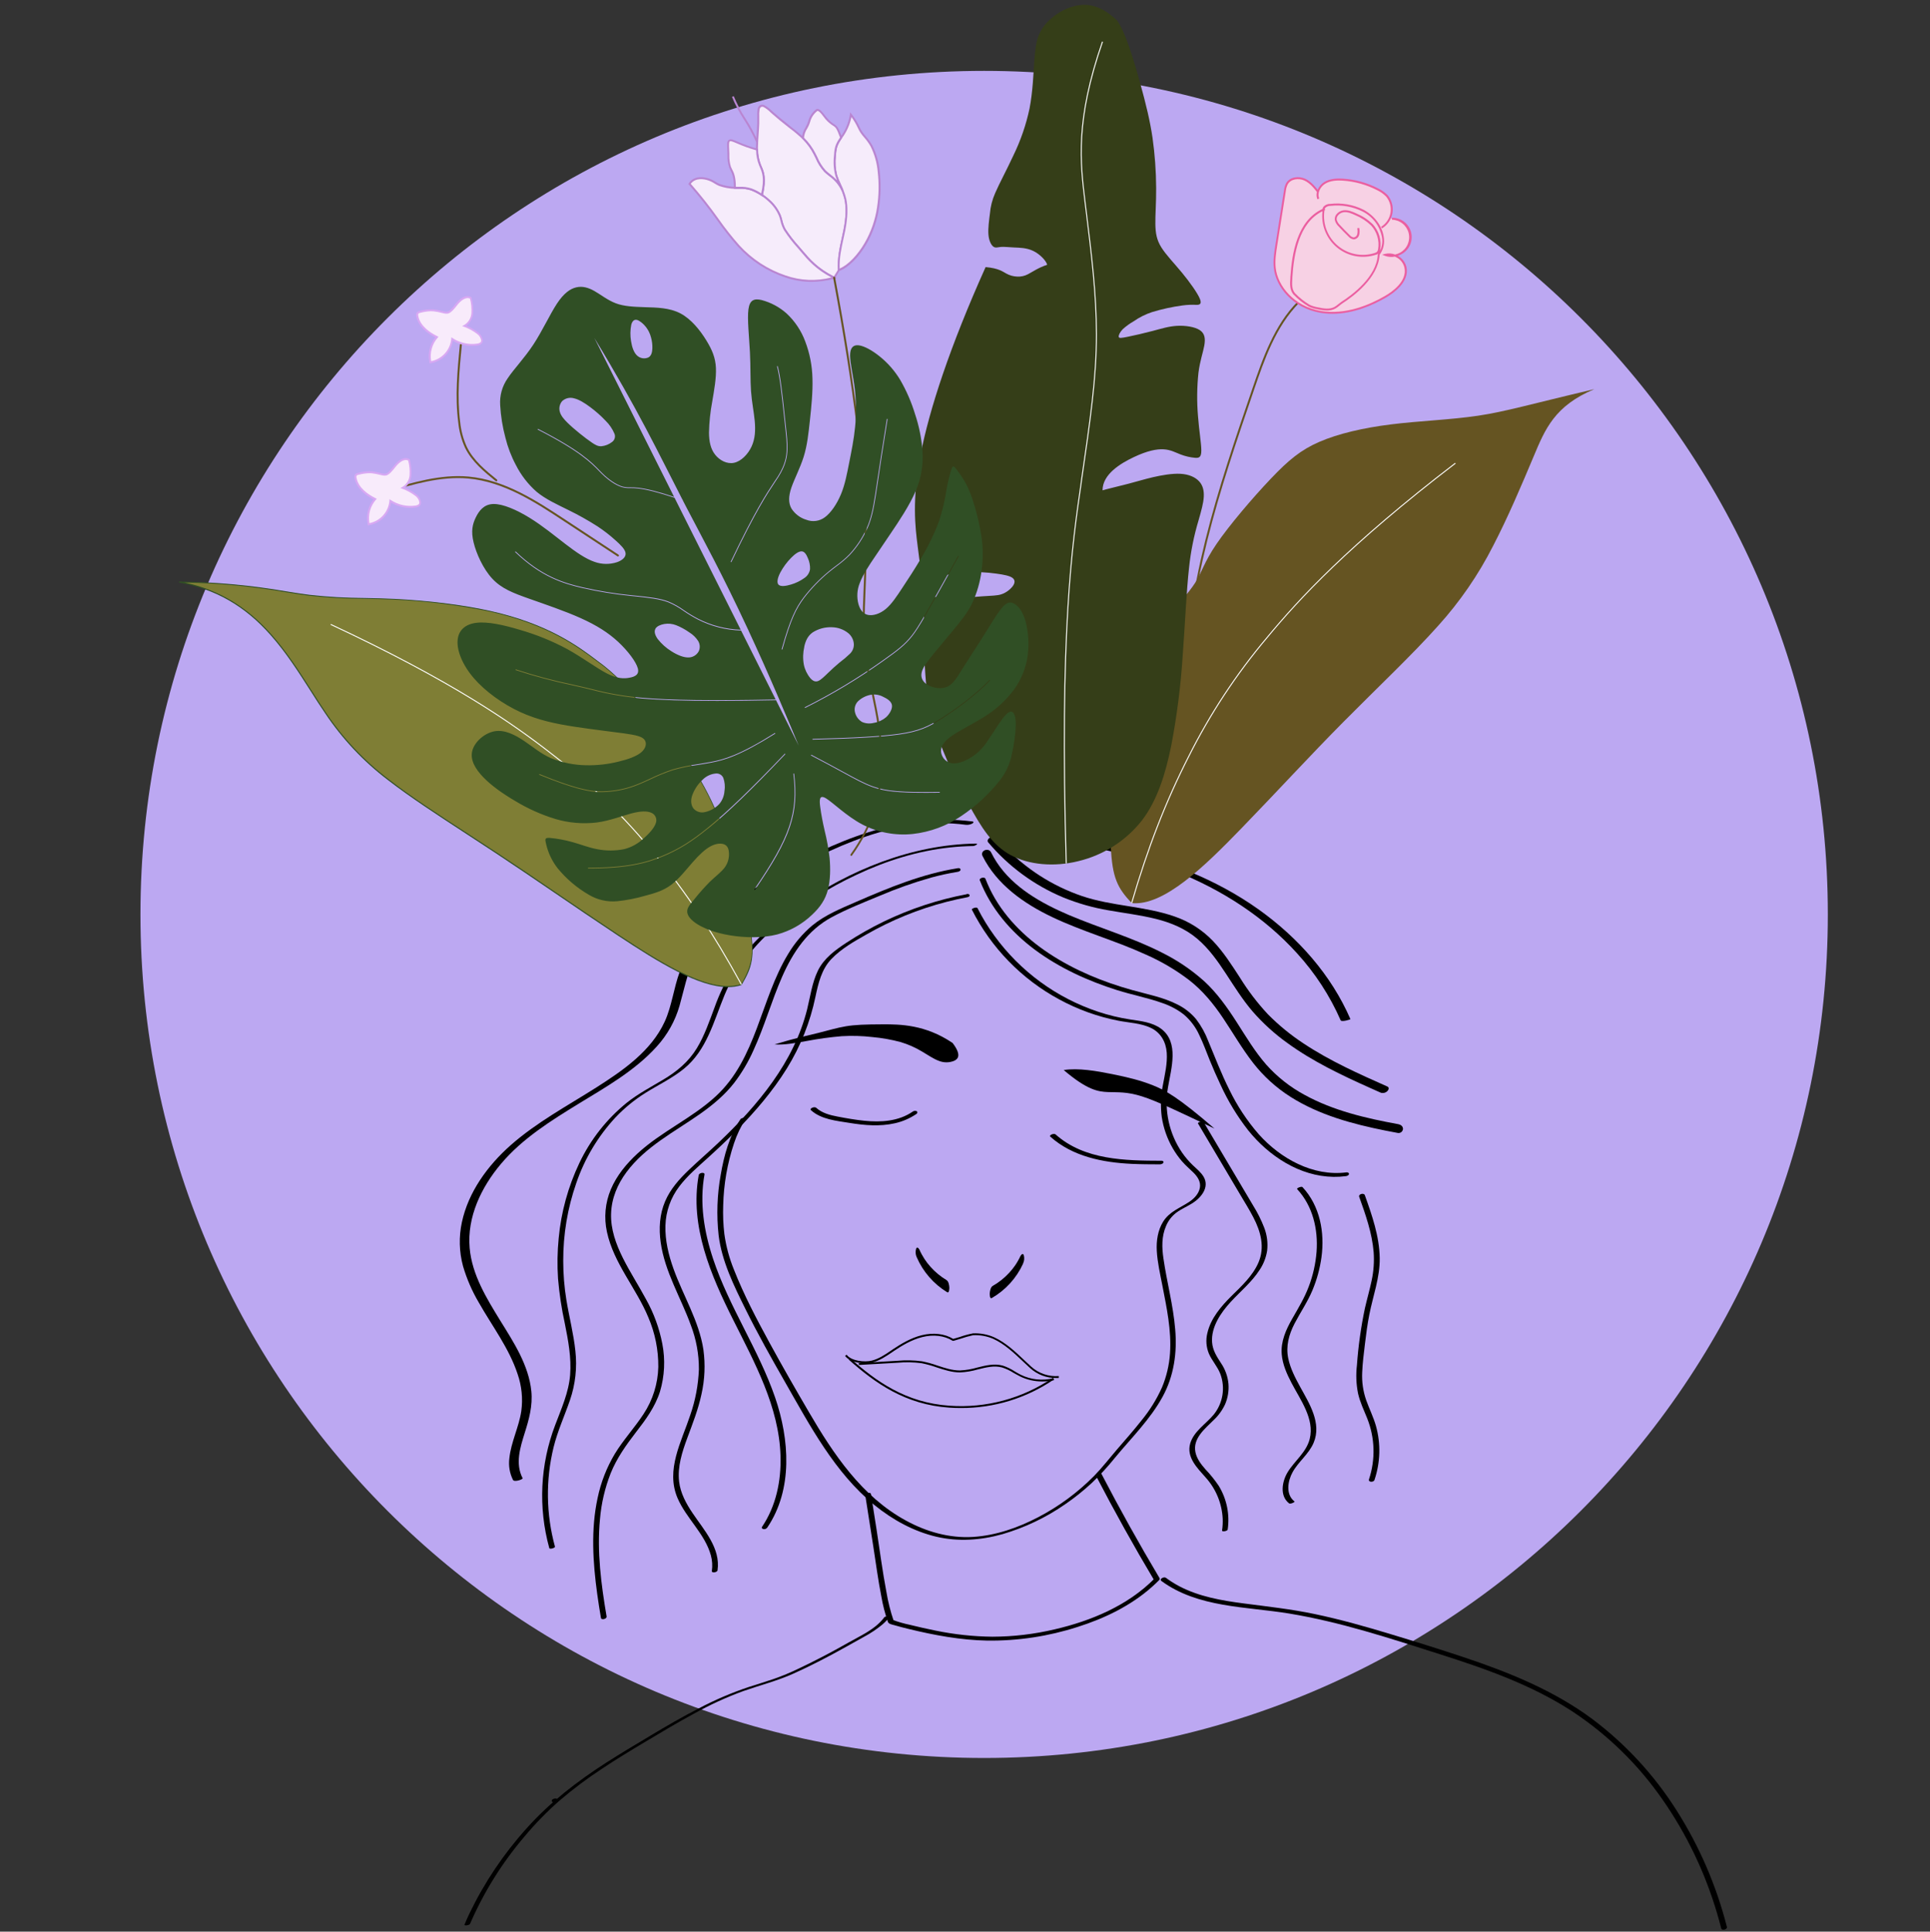
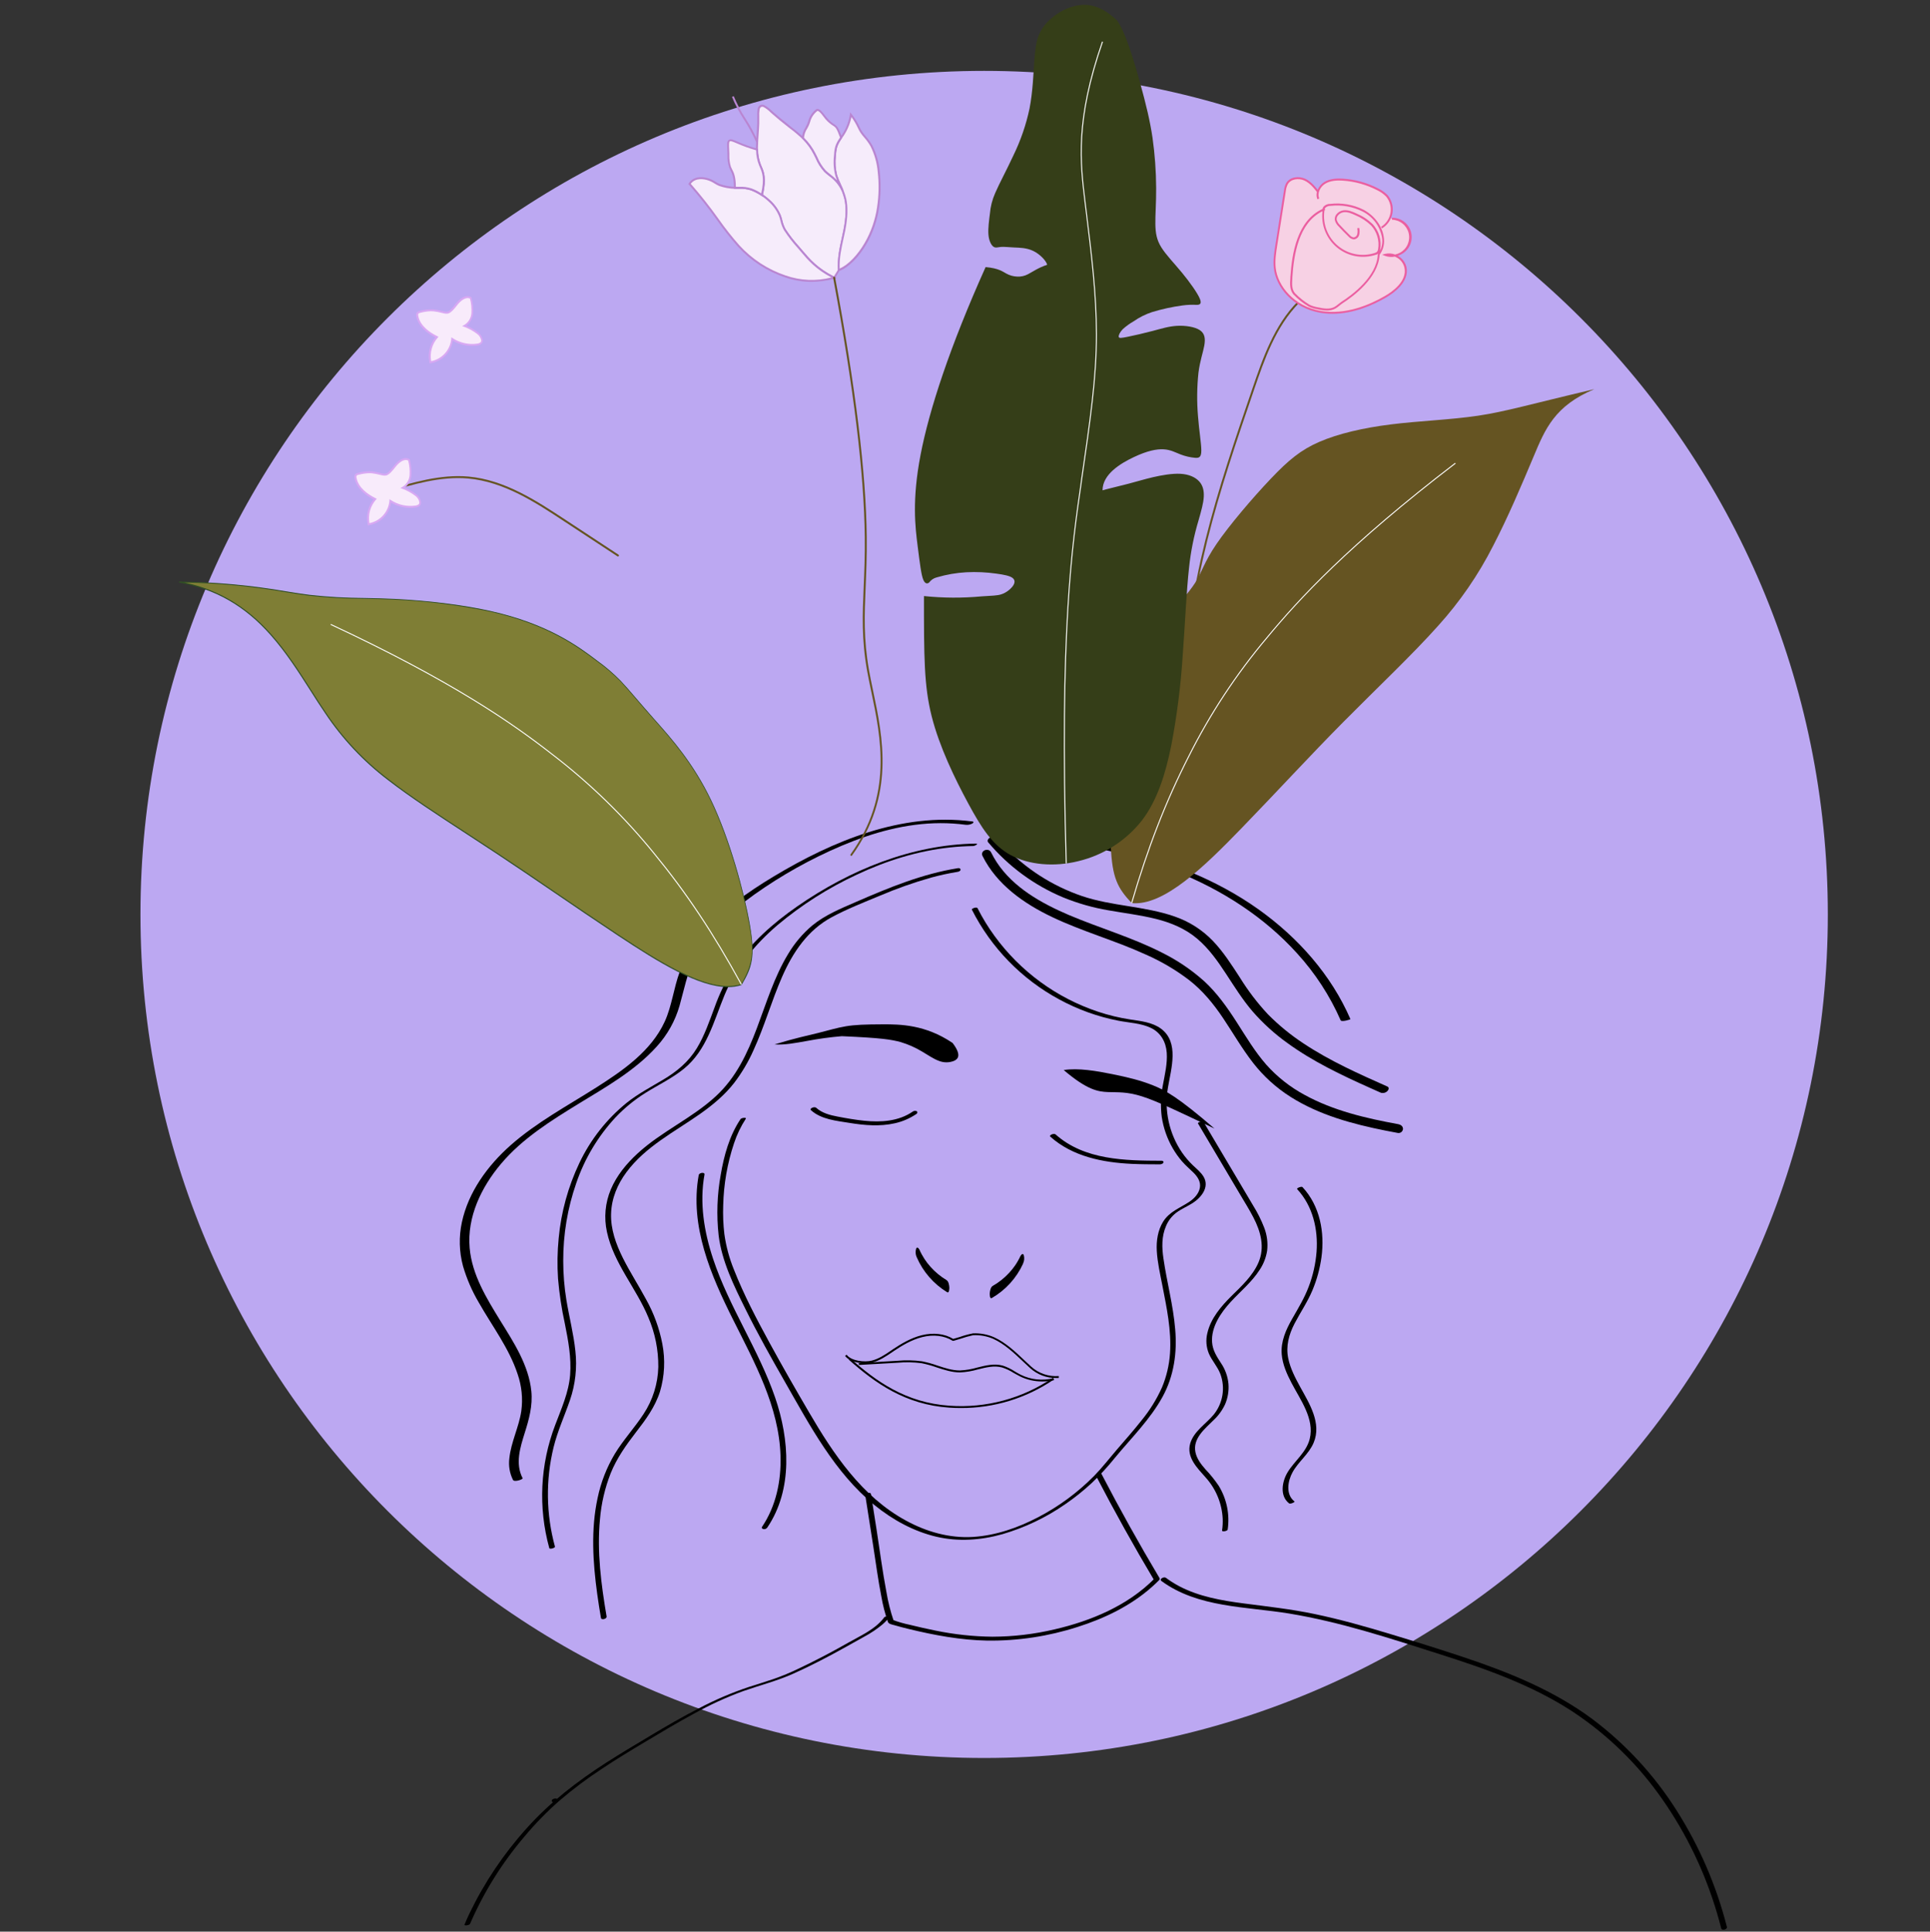
<svg xmlns="http://www.w3.org/2000/svg" width="988" height="989" viewBox="0 0 988 989" fill="none">
  <rect x="0" y="0" width="988" height="989" fill="#333333" stroke="none" />
  <g clip-path="url(#clip0_8906_60025)">
    <path d="M503.8 900.09C742.332 900.09 935.7 706.722 935.7 468.19C935.7 229.658 742.332 36.29 503.8 36.29C265.268 36.29 71.9 229.658 71.9 468.19C71.9 706.722 265.268 900.09 503.8 900.09Z" fill="#BCA8F2" />
-     <path d="M487.5 533.9C473.63 524.58 460.81 524.43 451.84 524.46C442.87 524.49 437.7 524.68 433.02 525.46C428.34 526.24 424.12 527.56 418.85 528.87C413.58 530.18 407.23 531.47 396.48 534.75C401.73 535.09 407.2 534.02 413.09 532.97C418.99 531.846 424.945 531.031 430.93 530.53C436.143 530.223 441.373 530.37 446.56 530.97C451.466 531.406 456.324 532.269 461.08 533.55C464.956 534.714 468.668 536.364 472.13 538.46C475.25 540.3 477.9 542.17 480.63 543.16C483.123 544.161 485.907 544.161 488.4 543.16C490.62 542.16 492.24 540 487.6 533.94C487.584 533.936 487.566 533.936 487.55 533.94L487.5 533.9Z" fill="black" />
+     <path d="M487.5 533.9C473.63 524.58 460.81 524.43 451.84 524.46C442.87 524.49 437.7 524.68 433.02 525.46C428.34 526.24 424.12 527.56 418.85 528.87C413.58 530.18 407.23 531.47 396.48 534.75C401.73 535.09 407.2 534.02 413.09 532.97C418.99 531.846 424.945 531.031 430.93 530.53C451.466 531.406 456.324 532.269 461.08 533.55C464.956 534.714 468.668 536.364 472.13 538.46C475.25 540.3 477.9 542.17 480.63 543.16C483.123 544.161 485.907 544.161 488.4 543.16C490.62 542.16 492.24 540 487.6 533.94C487.584 533.936 487.566 533.936 487.55 533.94L487.5 533.9Z" fill="black" />
    <path d="M544.54 547.87C551.88 546.68 561.54 548.36 569.45 549.97C577.36 551.58 583.68 553.09 590.09 555.64C596.5 558.19 603.09 561.75 621.7 577.82C603.65 569.29 592.44 563.82 584.59 561.34C576.74 558.86 572.24 559.34 567.22 559.14C562.2 558.94 556.64 558.18 544.54 547.87Z" fill="black" />
    <path d="M497.57 420.57C461.57 415.89 426.24 430.57 395.97 448.81C382.68 456.81 369.68 465.92 359.67 477.91C354.705 483.729 350.76 490.346 348 497.48C344.86 505.84 344 514.92 340.28 523.07C333.34 538.2 318.78 548.2 305.18 556.84C290.33 566.26 274.64 574.67 261.39 586.37C249.67 596.74 239.78 610.26 236.45 625.78C234.846 633.216 235.044 640.927 237.03 648.27C238.94 654.791 241.654 661.049 245.11 666.9C251.89 678.9 260.59 690.22 264.95 703.46C267.073 709.555 267.731 716.064 266.87 722.46C265.63 730.71 261.62 738.31 260.75 746.63C260.254 750.429 260.902 754.29 262.61 757.72C263.25 758.97 267.87 757.48 267.52 756.81C263.67 749.35 266.28 741.11 268.63 733.62C270.84 726.62 272.74 719.71 272 712.31C270.67 698.99 263 687.31 256.1 676.17C249.1 664.76 241.63 652.69 240.43 639.02C239.03 623.02 246.43 607.78 256.5 595.85C267.41 582.91 281.98 573.85 296.27 565.07C310.27 556.52 325.08 548.15 336.17 535.86C341.652 529.863 345.664 522.674 347.89 514.86C350.2 506.73 351.66 498.52 355.51 490.86C362.42 477.23 373.96 466.66 386.26 457.93C400.204 448.04 415.174 439.682 430.91 433C446.91 426.23 463.97 421.49 481.44 421.45C485.74 421.442 490.037 421.719 494.3 422.28C495.499 422.424 496.714 422.197 497.78 421.63C498.53 421.18 498.55 420.63 497.57 420.55V420.57Z" fill="black" />
    <path d="M518 428.41C546.55 430.65 575.19 435.54 601.9 446.17C625.31 455.48 647.1 469.38 664.05 488.17C673.275 498.293 680.79 509.851 686.3 522.39C686.72 523.39 691.36 522.02 691.3 521.8C681.46 499.12 664.54 480.12 644.54 465.8C622.31 449.91 596.39 440.06 569.83 434.22C553.887 430.821 537.729 428.529 521.47 427.36C520.28 427.269 519.085 427.412 517.95 427.78C517.18 428.04 517.09 428.34 518.03 428.41H518Z" fill="black" />
    <path d="M505.93 431.33C516.279 443.624 529.413 453.271 544.24 459.47C551.701 462.517 559.474 464.734 567.42 466.08C575.54 467.53 583.76 468.49 591.77 470.49C599.45 472.41 606.85 475.49 612.93 480.67C619.01 485.85 623.41 492.18 627.67 498.67C631.93 505.16 636.14 511.95 641.29 517.92C646.551 523.947 652.494 529.343 659 534C672 543.46 686.67 550.45 701.32 557L706.86 559.47C707.445 559.65 708.068 559.667 708.662 559.519C709.256 559.371 709.798 559.064 710.23 558.63C710.91 557.98 711.29 556.8 710.23 556.31C695.57 549.8 680.79 543.2 667.4 534.31C660.776 529.969 654.629 524.941 649.06 519.31C643.696 513.552 638.91 507.282 634.77 500.59C630.54 494.08 626.34 487.45 620.96 481.81C615.49 476.096 608.727 471.782 601.24 469.23C585.86 463.87 569.24 464.01 553.78 458.75C538.642 453.566 524.99 444.78 514 433.15C512.62 431.69 511.287 430.19 510 428.65C508.73 427.14 504.39 429.51 505.9 431.33H505.93Z" fill="black" />
    <path d="M503 438.31C510.3 452.96 524.18 462.66 538.6 469.53C554.14 476.95 570.81 481.53 586.47 488.7C594.402 492.168 601.889 496.576 608.77 501.83C615.77 507.3 621.28 514.05 626.18 521.38C631.27 528.99 635.84 536.94 641.47 544.18C646.828 551.07 653.341 556.978 660.72 561.64C675.33 570.89 692.39 575.51 709.21 578.86C711.37 579.29 713.54 579.7 715.7 580.1C716.004 580.134 716.312 580.107 716.605 580.019C716.898 579.931 717.17 579.784 717.405 579.588C717.64 579.391 717.832 579.149 717.97 578.876C718.109 578.603 718.19 578.305 718.21 578C718.21 576.56 716.99 575.8 715.75 575.57C699.33 572.57 682.56 568.69 667.82 560.57C660.44 556.596 653.81 551.364 648.23 545.11C642.37 538.43 637.83 530.73 633.04 523.28C628.25 515.83 623.04 508.43 616.44 502.37C609.985 496.593 602.784 491.71 595.03 487.85C579.64 479.97 563.03 475.22 547.12 468.47C533.12 462.47 518.75 454.47 510.24 441.47C509.173 439.836 508.205 438.14 507.34 436.39C506.04 433.78 501.58 435.49 503 438.34V438.31Z" fill="black" />
    <path d="M499.48 431.92C466.59 432.44 434.86 445.5 408.12 464.07C395.69 472.7 384.12 482.93 375.67 495.6C371.593 501.966 368.264 508.781 365.75 515.91C363.11 522.96 360.67 530.17 356.75 536.65C352.5 543.65 346.47 548.65 339.49 552.8C333.17 556.58 326.68 559.98 320.89 564.58C310.582 572.926 302.278 583.479 296.59 595.46C290.822 607.584 287.237 620.631 286 634C285.32 640.872 285.21 647.789 285.67 654.68C286.33 662.414 287.492 670.097 289.15 677.68C290.88 686.31 292.55 695.11 291.86 703.95C291.14 712.95 287.36 721.26 284.2 729.65C276.501 749.791 275.449 771.868 281.2 792.65C281.39 793.35 284.29 792.58 284.09 791.87C279.541 775.248 279.3 757.741 283.39 741C285.44 732.66 289.02 724.92 291.79 716.82C294.554 708.757 295.497 700.181 294.55 691.71C293.63 682.91 291.38 674.34 289.95 665.62C288.871 659.008 288.33 652.319 288.33 645.62C288.28 632.051 290.536 618.573 295 605.76C299.25 593.302 306.063 581.874 315 572.21C319.623 567.321 324.852 563.043 330.56 559.48C337.06 555.42 344.05 552.11 350.04 547.26C361.8 537.74 365.34 522.96 370.86 509.58C376.72 495.4 386.4 483.58 398 473.66C410.327 463.304 423.969 454.622 438.57 447.84C453.57 440.74 469.74 435.67 486.32 433.89C490.267 433.47 494.23 433.23 498.21 433.17C499.05 433.17 501.36 431.89 499.45 431.92H499.48Z" fill="black" />
    <path d="M490.39 444.51C472.09 447.43 454.92 454.51 438.03 461.87C430.3 465.24 422.36 468.46 415.79 473.87C410.922 477.982 406.772 482.876 403.51 488.35C389.23 511.76 387.42 541.92 366.45 561.27C354.26 572.53 338.69 579.27 326.45 590.51C320.8 595.69 315.72 601.81 312.71 608.93C309.799 615.828 309.1 623.459 310.71 630.77C314.16 646.82 325.71 659.55 331.88 674.46C335.333 682.486 337.077 691.143 337 699.88C336.792 708.471 334.168 716.83 329.43 724C324.86 731 319.11 737.18 314.75 744.34C310.566 751.349 307.581 759.008 305.92 767C302.43 783.12 303.5 799.93 305.73 816.15C306.29 820.25 306.94 824.33 307.64 828.41C307.84 829.61 310.75 828.9 310.53 827.64C307.74 811.22 305.53 794.44 307.14 777.78C307.822 769.733 309.668 761.827 312.62 754.31C315.76 746.55 320.48 739.92 325.56 733.31C330.56 726.88 335.38 720.31 337.86 712.5C340.22 704.572 340.632 696.191 339.06 688.07C337.524 680.066 334.711 672.361 330.73 665.25C326.89 658.1 322.43 651.25 318.82 644.01C315.34 637.01 312.58 629.37 312.82 621.45C313.06 613.53 316.09 606.39 320.69 600.17C330.45 586.98 345.34 579.52 358.47 570.26C364.9 565.73 371.02 560.64 375.87 554.4C379.798 549.236 383.11 543.631 385.74 537.7C391.35 525.48 394.96 512.48 400.35 500.17C405.86 487.59 413.5 476.17 425.88 469.55C433.73 465.34 442.17 462.03 450.38 458.62C458.945 454.96 467.737 451.853 476.7 449.32C481.116 448.116 485.592 447.145 490.11 446.41C490.65 446.33 491.69 446.02 491.72 445.32C491.75 444.62 490.97 444.41 490.42 444.5L490.39 444.51Z" fill="black" />
-     <path d="M494.82 457.85C480.127 460.635 465.864 465.342 452.4 471.85C445.813 475.048 439.437 478.662 433.31 482.67C427.51 486.48 421.8 490.62 418.68 497.01C415.68 503.22 414.82 510.18 413.17 516.83C411.488 523.481 409.118 529.939 406.1 536.1C400.1 548.53 391.76 559.74 382.55 569.99C377.87 575.19 372.94 580.17 367.87 584.99C362.8 589.81 357.63 594.23 352.65 598.99C347.67 603.75 343.14 608.84 340.47 615.12C337.64 621.76 337.22 629.06 338.22 636.12C340.34 651.24 348.53 664.35 353.65 678.5C356.419 685.719 357.819 693.389 357.78 701.12C357.466 709.113 355.97 717.016 353.34 724.57C348.85 738.17 340.69 752.57 346.83 766.98C351.27 777.4 360.88 785.27 363.9 796.33C364.618 798.934 364.792 801.657 364.41 804.33C364.23 805.57 367.17 805.09 367.32 804.01C368.94 792.65 360.46 783.52 354.59 774.78C351.27 769.86 348.36 764.57 347.65 758.58C346.75 750.94 349.22 743.34 351.83 736.27C354.56 728.9 357.43 721.63 359.08 713.92C360.791 706.403 361.13 698.638 360.08 691C357.83 676.26 349.72 663.45 344.77 649.6C342.25 642.54 340.41 635.02 340.65 627.47C340.859 620.227 343.335 613.232 347.73 607.47C351.9 601.94 357.25 597.47 362.36 592.82C367.47 588.17 372.36 583.6 377.11 578.76C386.66 569.08 395.59 558.66 402.78 547.08C409.778 535.789 414.74 523.357 417.44 510.35C418.91 503.43 420.55 496.29 425.6 491.01C430.65 485.73 437.26 482.01 443.43 478.51C456.324 471.1 470.159 465.463 484.56 461.75C488.1 460.84 491.66 460.06 495.25 459.37C497.05 459.03 496.58 457.42 494.82 457.76V457.85Z" fill="black" />
    <path d="M357.68 601.68C352.96 627.68 363.9 652.98 375.29 675.68C386.29 697.68 398.8 720.23 399.56 745.44C399.94 758.2 397.28 771.1 390.07 781.8C389.66 782.41 390.42 782.86 390.93 782.93C391.294 782.972 391.664 782.914 391.997 782.76C392.33 782.607 392.615 782.365 392.82 782.06C406 762.52 404.13 736.93 396.82 715.58C388.37 690.99 373.28 669.29 365.06 644.58C360.44 630.7 358 615.9 360.64 601.37C360.89 600 357.93 600.37 357.71 601.62L357.68 601.68Z" fill="black" />
-     <path d="M501.58 450.71C507.18 465.08 517.34 476.96 529.58 486.12C542.24 495.57 556.89 502.22 571.9 506.96C579.62 509.4 587.64 510.88 595.26 513.64C599.172 514.97 602.833 516.948 606.09 519.49C609.478 522.399 612.18 526.022 614 530.1C616 534.19 617.51 538.47 619.22 542.67C620.93 546.87 622.81 551.21 624.8 555.39C628.598 563.714 633.364 571.562 639 578.77C649.57 591.9 665.29 602.29 682.61 602.55C684.726 602.584 686.841 602.467 688.94 602.2C689.52 602.13 690.49 601.8 690.56 601.1C690.63 600.4 689.78 600.2 689.25 600.26C672.07 602.45 655.46 593.17 644.31 580.67C638.333 573.778 633.289 566.129 629.31 557.92C625.23 549.81 622.01 541.35 618.51 532.98C616.995 528.989 614.914 525.238 612.33 521.84C609.702 518.693 606.446 516.128 602.77 514.31C595.52 510.6 587.43 509.11 579.65 506.93C564.65 502.76 550.09 496.79 537.1 488.22C524.47 479.89 513.34 468.84 506.7 455.09C505.89 453.4 505.15 451.68 504.46 449.93C504 448.73 501.12 449.56 501.57 450.71H501.58Z" fill="black" />
    <path d="M497.52 465.74C507.395 485.293 523.027 501.347 542.31 511.74C551.779 516.887 561.981 520.553 572.56 522.61C578.06 523.68 583.98 523.83 589.11 526.26C594.24 528.69 596.9 533.54 597.28 539.05C597.66 544.56 596.28 550.21 595.28 555.67C594.21 561.007 594.02 566.482 594.72 571.88C595.572 577.516 597.471 582.943 600.32 587.88C601.688 590.247 603.272 592.483 605.05 594.56C606.88 596.7 609.05 598.49 611.05 600.48C613.05 602.47 614.82 605.12 614.23 608.18C613.64 611.24 611.35 613.64 608.87 615.3C604.03 618.54 598.65 620.3 595.43 625.5C592.69 629.9 591.9 635.3 592.18 640.4C592.51 646.4 593.91 652.34 595.04 658.19C597.25 669.58 599.74 681.19 598.95 692.85C598.554 698.873 597.165 704.79 594.84 710.36C592.107 716.447 588.572 722.141 584.33 727.29C580.27 732.47 575.88 737.38 571.6 742.37C567.75 746.85 564.16 751.53 560.02 755.75C551.633 764.227 541.978 771.345 531.4 776.85C521.12 782.22 509.79 786.18 498.15 786.91C486.15 787.67 474.25 784.28 463.77 778.54C441.2 766.27 426.6 744.45 414 722.83C407.15 711.11 400.38 699.34 393.89 687.42C387.27 675.27 380.75 662.89 375.69 650C373.308 644.147 371.665 638.02 370.8 631.76C370.232 626.899 370.038 622.001 370.22 617.11C370.468 606.32 372.332 595.628 375.75 585.39C377.206 580.974 379.222 576.763 381.75 572.86C382.37 571.95 379.54 572.32 379.1 572.97C373.44 581.38 370.63 591.56 368.95 601.46C367.095 611.711 366.735 622.176 367.88 632.53C369.53 645.87 375.71 658.3 381.59 670.21C387.86 682.89 394.78 695.21 401.81 707.51C414.65 729.95 427.3 754.04 447.71 770.64C456.96 778.16 467.76 784.1 479.42 786.82C490.66 789.43 502.17 788.6 513.22 785.48C524.68 782.132 535.524 776.952 545.33 770.14C550.151 766.833 554.72 763.173 559 759.19C563.229 755.155 567.185 750.842 570.84 746.28C579.21 736.17 588.84 726.69 595.18 715.08C600.99 704.43 602.64 692.54 601.6 680.56C600.6 668.38 597.36 656.56 595.6 644.43C594.76 638.84 594.6 633.08 596.89 627.78C598.001 625.063 599.817 622.692 602.15 620.91C604.72 618.99 607.71 617.75 610.41 616.05C614.82 613.27 619.26 607.93 616.2 602.59C614.84 600.23 612.66 598.54 610.72 596.69C608.659 594.72 606.8 592.549 605.17 590.21C598.457 580.417 595.853 568.382 597.92 556.69C599.52 547.14 603.77 533.69 594.34 526.69C589.86 523.38 584.03 522.8 578.7 521.99C573.057 521.129 567.497 519.791 562.08 517.99C540.798 510.886 522.268 497.31 509.08 479.16C505.814 474.683 502.918 469.947 500.42 465C500.01 464.18 497.21 465.16 497.52 465.78V465.74Z" fill="black" />
    <path d="M613.26 575.19L627.73 599.59L634.96 611.79C637.22 615.6 639.58 619.37 641.62 623.3C645.4 630.58 647.62 638.6 644.21 646.46C641.27 653.24 635.59 658.46 630.44 663.53C625.11 668.82 619.8 674.99 618.07 682.53C617.194 686.048 617.475 689.754 618.87 693.1C620.48 696.76 623.31 699.73 624.73 703.5C626.012 706.967 626.37 710.707 625.768 714.354C625.167 718.001 623.627 721.428 621.3 724.3C617.36 729.05 611.13 732.81 609.3 739.02C607.23 746.12 612.94 751.64 617.2 756.48C622.456 762.303 625.536 769.765 625.92 777.6C626 779.605 625.893 781.614 625.6 783.6C625.48 784.46 628.36 783.93 628.47 783.14C629.608 775.38 627.995 767.465 623.91 760.77C621.897 757.787 619.639 754.978 617.16 752.37C614.89 749.78 612.63 746.91 611.95 743.45C610.58 736.45 616.8 731.54 621.22 727.14C623.706 724.827 625.723 722.057 627.16 718.98C628.562 715.685 629.149 712.1 628.87 708.53C628.517 704.719 627.199 701.06 625.04 697.9C622.87 694.55 620.78 691.34 620.49 687.25C619.93 679.41 624.97 672.07 630.03 666.57C635.09 661.07 640.83 656.42 644.85 650.14C646.826 647.193 648.13 643.847 648.67 640.34C649.128 636.371 648.62 632.35 647.19 628.62C645.648 624.63 643.729 620.796 641.46 617.17C639.08 613.13 636.69 609.097 634.29 605.07L619.69 580.46L616.14 574.46C615.66 573.66 612.92 574.71 613.24 575.24L613.26 575.19Z" fill="black" />
    <path d="M664.06 608.86C672.06 617.51 674.82 629.42 673.97 640.94C673.488 647.03 672.141 653.02 669.97 658.73C667.77 664.61 664.55 669.86 661.45 675.29C658.35 680.72 655.57 686.86 656.14 693.42C656.58 698.61 658.75 703.47 661.14 708.04C665.59 716.6 673.02 726.46 670.48 736.68C668.76 743.6 662.77 747.88 659.19 753.73C656.31 758.45 654.96 765.9 659.92 769.73C660.54 770.22 663.08 769.07 662.65 768.73C658.04 765.13 659.2 758.25 661.72 753.73C664.72 748.3 670.07 744.45 672.5 738.63C676.67 728.63 670.28 718.63 665.62 710.16C663.07 705.48 660.52 700.64 659.45 695.38C658.19 689.14 659.83 683.24 662.7 677.68C665.7 671.91 669.38 666.58 671.89 660.55C674.144 655.166 675.687 649.512 676.48 643.73C678.21 630.96 675.74 617.49 666.78 607.8C666.28 607.27 663.6 608.31 664.05 608.8L664.06 608.86Z" fill="black" />
-     <path d="M695.78 612.72C699.06 621.91 702.39 631.29 703.19 641.08C703.538 645.916 703.202 650.778 702.19 655.52C701.19 660.3 699.83 664.97 698.74 669.72C696.706 679.375 695.333 689.158 694.63 699C694.064 703.81 694.256 708.679 695.2 713.43C696.2 717.88 698.2 722 699.9 726.23C703.857 736.183 704.183 747.211 700.82 757.38C700.28 758.99 703.18 759.04 703.61 757.75C706.634 748.833 706.906 739.213 704.39 730.14C703.11 725.6 700.97 721.37 699.39 716.93C697.785 712.335 697.085 707.471 697.33 702.61C697.53 697.67 698.19 692.74 698.77 687.83C699.35 682.92 700.01 677.94 700.98 673.06C702.87 663.41 706.45 654.06 706.3 644.11C706.12 632.97 702.39 622.33 698.69 611.95C698.21 610.58 695.32 611.38 695.79 612.72H695.78Z" fill="black" />
    <path d="M523.73 647C520.344 654.38 514.754 660.528 507.73 664.6C506.64 665.23 506.63 662.6 506.67 662.12C506.78 660.95 507.08 659.03 508.22 658.37C511.319 656.602 514.128 654.37 516.55 651.75C517.703 650.52 518.76 649.203 519.71 647.81C520.21 647.06 520.71 646.31 521.12 645.53C521.33 645.16 521.54 644.79 521.74 644.41C522.13 643.67 521.53 644.86 521.89 644.11C522.01 643.88 522.12 643.65 522.22 643.41C522.54 642.75 523.49 641.28 524.07 642.58C524.497 644.049 524.361 645.625 523.69 647H523.73Z" fill="black" />
    <path d="M469.28 643.68C472.501 651.125 477.947 657.391 484.87 661.62C485.94 662.27 486.01 659.62 485.98 659.16C485.89 657.99 485.64 656.06 484.5 655.38C481.446 653.542 478.688 651.253 476.32 648.59C475.194 647.338 474.168 646.001 473.25 644.59C472.77 643.84 472.31 643.07 471.88 642.29C471.68 641.91 471.48 641.54 471.29 641.16C470.91 640.41 471.49 641.61 471.14 640.85C471.03 640.62 470.93 640.38 470.83 640.15C470.53 639.48 469.61 637.98 469 639.28C468.546 640.737 468.645 642.311 469.28 643.7V643.68Z" fill="black" />
    <path d="M541 705.54C535.927 705.671 531.001 703.828 527.26 700.4C526.08 699.32 524.91 698.21 523.73 697.1C519.08 692.71 514.28 688.16 508.51 685.51C505.235 684.091 501.674 683.455 498.11 683.65C495.944 684.111 493.81 684.708 491.72 685.44C487.9 686.64 487.88 686.62 487.6 686.44C483.48 683.85 477.85 683.17 472.16 684.58C466.7 685.93 461.77 688.92 457.67 691.66L456.67 692.35C453.55 694.45 450.32 696.63 446.61 697.58C442.54 698.58 435.26 697.84 432.61 694.21L433.42 693.62C435.76 696.87 442.63 697.56 446.33 696.62C449.87 695.71 453.03 693.62 456.08 691.53L457.08 690.84C461.26 688.05 466.28 685.01 471.89 683.62C477.78 682.16 483.62 682.85 487.96 685.51C488.43 685.41 489.96 684.92 491.39 684.51C493.563 683.73 495.793 683.118 498.06 682.68C501.779 682.497 505.491 683.181 508.9 684.68C514.82 687.4 519.68 692 524.38 696.45C525.56 697.56 526.73 698.67 527.9 699.74C529.803 701.451 532.035 702.758 534.459 703.579C536.883 704.401 539.448 704.721 542 704.52V705.52C541.65 705.54 541.3 705.54 541 705.54Z" fill="black" />
    <path d="M491.8 720.91C489.85 720.91 487.9 720.85 485.95 720.71C463.34 719.2 447.86 708.01 434.51 696.16L435.18 695.41C448.4 707.15 463.7 718.22 486.01 719.72C504.753 721.074 523.404 716.048 538.93 705.46L539.5 706.29C525.453 715.894 508.815 720.993 491.8 720.91V720.91Z" fill="black" />
    <path d="M533.39 707.3C529.467 707.308 525.596 706.408 522.08 704.67C521 704.15 520 703.54 519 703C517.138 701.783 515.12 700.824 513 700.15C508.95 699.05 504.88 700.07 500.57 701.15C497.607 702.017 494.553 702.53 491.47 702.68C487.39 702.68 483.42 701.4 479.61 700.14C477.062 699.23 474.452 698.505 471.8 697.97C467.662 697.419 463.475 697.342 459.32 697.74L439.67 698.86L439.61 697.86L459.26 696.73C463.492 696.324 467.757 696.408 471.97 696.98C474.67 697.519 477.327 698.255 479.92 699.18C483.62 700.41 487.44 701.67 491.34 701.67H491.47C494.469 701.52 497.439 701.017 500.32 700.17C504.57 699.11 508.96 698 513.26 699.17C515.461 699.888 517.556 700.897 519.49 702.17C520.49 702.75 521.49 703.35 522.49 703.86C527.722 706.432 533.698 707.059 539.35 705.63L539.6 706.63C537.566 707.114 535.48 707.339 533.39 707.3V707.3Z" fill="black" />
    <path d="M537.71 582C549.08 592.16 564.52 595.2 579.31 595.9C584.08 596.12 588.85 596.13 593.63 596.15C594.27 596.15 595.22 595.96 595.53 595.31C595.84 594.66 595.28 594.31 594.69 594.31C576.06 594.26 555.12 594 540.38 580.83C539.52 580.06 536.79 581.21 537.71 582.03V582Z" fill="black" />
    <path d="M415.16 568.43C420.39 573.17 428.16 573.83 434.81 574.92C442.52 576.17 450.43 576.86 458.12 575.11C462.052 574.23 465.783 572.618 469.12 570.36C469.62 570.01 469.85 569.36 469.3 568.95C468.97 568.791 468.602 568.725 468.237 568.76C467.872 568.795 467.523 568.93 467.23 569.15C459.99 574.15 450.92 574.69 442.43 573.82C437.84 573.35 433.27 572.55 428.73 571.68C424.86 570.94 420.81 569.9 417.82 567.19C416.91 566.36 414.18 567.54 415.16 568.43V568.43Z" fill="black" />
    <path d="M561.21 755.89C570.59 773.95 580.49 791.727 590.91 809.22L591.03 808.22C577.36 822.04 558.63 829.88 539.94 834.22C529.474 836.701 518.756 837.969 508 838C498.191 837.889 488.416 836.831 478.81 834.84C474.483 833.967 470.18 833 465.9 831.94C462.842 831.302 459.834 830.443 456.9 829.37L457.51 829.94C455.844 825.073 454.586 820.076 453.75 815C451.75 804.49 450.38 793.85 448.75 783.28L445.88 765C445.68 763.7 442.77 764.42 442.98 765.77C444.313 774.484 445.677 783.187 447.07 791.88C448.4 800.39 449.5 808.97 451.18 817.42C451.938 821.839 453.062 826.187 454.54 830.42C454.97 831.54 456.75 831.78 457.81 832.09C460.19 832.79 462.59 833.4 465 833.99C478.25 837.23 491.71 839.72 505.38 839.99C521.084 840.176 536.714 837.812 551.66 832.99C565.45 828.63 578.89 822.14 589.76 812.45C591.02 811.32 592.25 810.16 593.45 808.95C593.58 808.822 593.663 808.653 593.684 808.471C593.706 808.29 593.666 808.106 593.57 807.95C583.15 790.457 573.247 772.68 563.86 754.62C563.29 753.52 560.52 754.56 561.21 755.88V755.89Z" fill="black" />
    <path d="M594.5 809.43C613.24 823.23 637.97 822.51 659.95 826.13C686.22 830.45 711.69 838.86 736.95 846.92C760.58 854.44 784.33 862.76 805.2 876.44C823.162 888.352 838.703 903.56 851 921.26C863.425 939.076 872.881 958.789 879 979.63C879.76 982.203 880.47 984.787 881.13 987.38C881.46 988.64 884.36 987.87 884.03 986.6C878.673 965.522 870.009 945.425 858.36 927.06C846.894 908.886 832.206 892.959 815.02 880.06C795.25 865.41 772.28 856.15 749.09 848.42C736.75 844.32 724.32 840.42 711.88 836.68C699.06 832.79 686.15 829.15 673.04 826.4C661.04 823.87 648.88 822.55 636.71 820.96C625.47 819.5 613.96 817.51 603.81 812.22C601.366 810.937 599.026 809.466 596.81 807.82C595.81 807.11 593.27 808.48 594.56 809.44L594.5 809.43Z" fill="black" />
    <path d="M452.6 828.18C448.06 834.23 440.7 837.37 434.31 841.02C426.043 845.74 417.607 850.15 409 854.25C404.805 856.283 400.498 858.076 396.1 859.62C391.84 861.09 387.51 862.38 383.22 863.77C374.388 866.732 365.813 870.411 357.58 874.77C349.22 879.08 341.09 883.77 333.02 888.63C325.33 893.23 317.63 897.81 310.11 902.63C295.29 912.17 281.4 922.91 269.62 936.07C257.849 949.118 247.999 963.779 240.37 979.61C239.457 981.537 238.587 983.483 237.76 985.45C237.48 986.09 240.28 985.81 240.63 984.99C247.657 968.775 257.064 953.699 268.54 940.26C274.118 933.574 280.217 927.341 286.78 921.62C293.529 915.866 300.633 910.542 308.05 905.68C315.51 900.68 323.18 896.08 330.87 891.48C338.87 886.69 346.87 881.92 355.1 877.48C363.266 872.919 371.783 869.016 380.57 865.81C389.13 862.81 397.94 860.6 406.21 856.87C414.94 852.95 423.48 848.52 431.85 843.87C435.317 841.943 438.787 840.007 442.26 838.06C445.573 836.304 448.702 834.22 451.6 831.84C452.956 830.704 454.18 829.419 455.25 828.01C455.9 827.15 453.07 827.5 452.6 828.12V828.18Z" fill="black" />
    <path d="M283.39 922.78C284.04 922.78 284.98 922.6 285.29 921.93C285.6 921.26 285.05 920.84 284.44 920.84C283.83 920.84 282.85 921.02 282.54 921.69C282.23 922.36 282.78 922.78 283.39 922.78Z" fill="black" />
    <path d="M607.29 358.1C607.159 358.1 607.033 358.049 606.94 357.957C606.846 357.865 606.793 357.741 606.79 357.61C605.68 302.54 623.7 249.87 641.13 198.93C646.31 183.78 652.19 166.61 664.37 154.34C664.416 154.293 664.47 154.256 664.53 154.231C664.59 154.206 664.655 154.193 664.72 154.193C664.785 154.193 664.85 154.206 664.91 154.231C664.97 154.256 665.024 154.293 665.07 154.34C665.117 154.386 665.154 154.442 665.179 154.503C665.205 154.564 665.218 154.629 665.218 154.695C665.218 154.761 665.205 154.826 665.179 154.887C665.154 154.948 665.117 155.003 665.07 155.05C653.07 167.15 647.21 184.21 642.07 199.25C624.67 250.11 606.68 302.7 607.79 357.59C607.793 357.656 607.782 357.722 607.759 357.784C607.735 357.845 607.7 357.902 607.654 357.949C607.608 357.997 607.553 358.035 607.492 358.061C607.431 358.087 607.366 358.1 607.3 358.1H607.29Z" fill="#655422" />
    <path d="M816.16 199.25C782.8 207.09 770.84 210.72 756.74 212.83C742.64 214.94 726.4 215.5 712 217.3C697.6 219.1 684.9 222.11 675.44 226.21C665.98 230.31 659.7 235.47 650.53 245.12C641.36 254.77 629.31 268.89 622.78 278.47C616.25 288.05 615.24 293.09 611.78 298.47C608.32 303.85 602.53 309.74 595.25 320.15C585.253 334.265 578.118 350.202 574.25 367.06C569.25 388.58 567.9 416.65 568.63 433.17C569.36 449.69 572.15 454.68 579.33 462.38C595.83 464.08 616.88 443.32 635.53 424.08C654.18 404.84 670.42 387.08 687.64 369.7C704.86 352.32 723 335.2 736.06 320.57C747.31 308.157 756.848 294.294 764.42 279.35C771.92 264.9 779.05 248.13 785.03 233.86C791.01 219.59 795.82 207.81 816.16 199.25Z" fill="#655422" />
    <path d="M579.54 462.5L579.06 462.36C587.44 433.64 596.46 410.45 608.31 387.16C619.24 365.361 632.707 344.93 648.43 326.29C664.67 306.66 690.32 278.76 744.89 236.97L745.19 237.37C690.66 279.13 665 307 648.81 326.61C633.111 345.223 619.665 365.624 608.75 387.39C596.92 410.64 587.92 433.81 579.54 462.5Z" fill="white" />
    <path d="M375.17 49.43C378.58 58.14 383.36 62.92 387.61 72.68Z" fill="#F6ECFB" />
    <path d="M387.15 72.88C385.332 68.827 383.213 64.916 380.81 61.18C378.418 57.522 376.372 53.648 374.7 49.61L375.63 49.24C377.27 53.225 379.279 57.048 381.63 60.66C384.061 64.433 386.204 68.385 388.04 72.48L387.15 72.88Z" fill="#B985D1" />
    <path d="M431.33 97.52C431.908 98.879 432.369 100.284 432.71 101.72C433.78 106.29 433.45 111.72 432.25 117.93C431.05 124.14 428.96 130.93 429.45 138.29L427.05 142.21C417.98 137.67 413.89 132.68 410.24 128.38C406.59 124.08 403.36 120.44 401.75 117.62C400.14 114.8 400.14 112.78 399.23 110.41C398.008 107.499 396.149 104.899 393.79 102.8C392.607 101.706 391.344 100.703 390.01 99.8C392.25 90.34 390.24 87.37 389.01 84.44C387.84 81.399 387.326 78.144 387.5 74.89C387.5 71.17 388.03 66.62 388.14 63.14C388.25 59.66 387.98 57.25 388.35 55.77C388.72 54.29 389.75 53.77 391.03 54.27C392.31 54.77 393.87 56.34 396.03 58.21C398.19 60.08 400.82 62.28 403.55 64.42C406.286 66.455 408.897 68.653 411.37 71C413.638 73.275 415.537 75.89 417 78.75C418.53 81.75 419.76 85.07 422.35 87.65C424.94 90.23 428.9 92 431.33 97.52Z" fill="#F6ECFB" />
    <path d="M427.23 142.86L426.82 142.65C417.9 138.19 413.82 133.33 410.15 129.05L408.35 126.93C405.777 124.103 403.436 121.073 401.35 117.87C400.512 116.364 399.899 114.744 399.53 113.06C399.339 112.221 399.092 111.396 398.79 110.59C397.596 107.751 395.782 105.216 393.48 103.17C392.318 102.099 391.074 101.119 389.76 100.24L389.47 100.05L389.55 99.71C391.55 91.38 390.19 88.3 389 85.57C388.87 85.26 388.74 84.96 388.62 84.66C387.399 81.564 386.847 78.245 387 74.92C387 72.84 387.19 70.52 387.34 68.28C387.47 66.44 387.59 64.7 387.64 63.15C387.64 61.84 387.64 60.68 387.64 59.66C387.56 58.323 387.634 56.98 387.86 55.66C387.93 55.277 388.083 54.914 388.307 54.597C388.532 54.279 388.823 54.014 389.16 53.82C389.481 53.671 389.831 53.594 390.185 53.594C390.539 53.594 390.889 53.671 391.21 53.82C392.689 54.609 394.038 55.621 395.21 56.82C395.57 57.15 395.94 57.49 396.34 57.82C398.34 59.58 400.92 61.72 403.84 64.01L405 65C407.349 66.754 409.589 68.647 411.71 70.67C414.024 72.984 415.961 75.646 417.45 78.56C417.8 79.23 418.13 79.91 418.45 80.56C419.468 83.035 420.906 85.315 422.7 87.3C423.447 88.009 424.231 88.677 425.05 89.3C427.35 91.13 429.96 93.21 431.77 97.3C432.35 98.687 432.818 100.118 433.17 101.58C434.17 105.89 434.02 111.26 432.71 117.99C432.45 119.31 432.15 120.66 431.85 121.99C430.71 127.15 429.54 132.48 429.92 138.19V138.35L427.23 142.86ZM390.57 99.61C391.825 100.464 393.015 101.41 394.13 102.44C396.542 104.591 398.444 107.252 399.7 110.23C400.005 111.075 400.262 111.936 400.47 112.81C400.818 114.406 401.397 115.942 402.19 117.37C404.255 120.52 406.569 123.499 409.11 126.28L410.92 128.4C414.43 132.55 418.41 137.24 426.86 141.55L428.94 138.17C428.58 132.37 429.81 126.78 430.94 121.85C431.24 120.48 431.54 119.14 431.79 117.85C433.08 111.26 433.24 106.03 432.27 101.85C431.931 100.438 431.476 99.057 430.91 97.72C429.474 94.665 427.26 92.04 424.49 90.11C423.625 89.449 422.794 88.745 422 88C420.125 85.942 418.623 83.573 417.56 81C417.23 80.31 416.9 79.64 416.56 79C415.117 76.173 413.241 73.588 411 71.34C408.903 69.344 406.689 67.474 404.37 65.74L403.22 64.85C400.29 62.54 397.68 60.39 395.67 58.61L394.54 57.61C393.46 56.497 392.224 55.547 390.87 54.79C390.677 54.702 390.467 54.656 390.255 54.656C390.043 54.656 389.833 54.702 389.64 54.79C389.433 54.924 389.257 55.1 389.123 55.307C388.988 55.514 388.899 55.746 388.86 55.99C388.66 57.219 388.596 58.467 388.67 59.71C388.67 60.71 388.67 61.91 388.67 63.24C388.62 64.81 388.5 66.56 388.37 68.41C388.22 70.64 388.06 72.95 388.03 74.99C387.852 78.176 388.353 81.363 389.5 84.34C389.62 84.64 389.75 84.93 389.88 85.23C391.06 87.86 392.51 91.2 390.57 99.61Z" fill="#B985D1" />
    <path d="M429.45 138.29C428.96 130.95 431.04 124.09 432.25 117.93C433.46 111.77 433.78 106.29 432.71 101.72C431.64 97.15 429.2 93.48 428.1 89.85C427.267 86.586 427.043 83.196 427.44 79.85C427.63 77.06 427.76 75.07 429.5 72.2C431.24 69.33 434.59 65.58 435.57 58.72C439 63.13 439.49 65.46 440.84 67.56C442.19 69.66 444.39 71.56 446.14 74.72C448.186 78.835 449.447 83.294 449.86 87.87C450.558 93.951 450.447 100.098 449.53 106.15C448.591 112.706 446.409 119.023 443.1 124.76C439.61 130.7 434.59 136.33 429.45 138.29Z" fill="#F6ECFB" />
    <path d="M429 139L428.95 138.33C428.56 132.47 429.8 126.83 430.9 121.85C431.2 120.48 431.5 119.14 431.75 117.85C433.04 111.26 433.2 106.03 432.23 101.85C431.588 99.408 430.697 97.039 429.57 94.78C428.817 93.231 428.166 91.634 427.62 90C426.763 86.675 426.533 83.219 426.94 79.81C427.13 76.96 427.27 74.91 429.08 71.93C429.4 71.39 429.78 70.83 430.2 70.21C432.751 66.812 434.427 62.838 435.08 58.64L435.24 57.48L435.97 58.41C437.597 60.465 438.976 62.703 440.08 65.08C440.428 65.837 440.822 66.571 441.26 67.28C441.844 68.148 442.485 68.977 443.18 69.76C444.47 71.211 445.609 72.789 446.58 74.47C448.654 78.641 449.933 83.161 450.35 87.8C451.055 93.928 450.944 100.122 450.02 106.22C449.081 112.838 446.878 119.214 443.53 125C439.53 131.82 434.34 137 429.63 138.76L429 139ZM435.87 59.93C435.055 63.852 433.393 67.548 431 70.76C430.59 71.36 430.22 71.92 429.9 72.44C428.22 75.21 428.1 77.06 427.9 79.87C427.501 83.158 427.718 86.492 428.54 89.7C429.07 91.29 429.705 92.844 430.44 94.35C431.595 96.67 432.506 99.103 433.16 101.61C434.16 105.92 434.01 111.29 432.7 118.02C432.44 119.34 432.14 120.69 431.84 122.02C430.75 127.02 429.62 132.07 429.84 137.52C434.17 135.6 438.9 130.77 442.6 124.45C445.888 118.781 448.061 112.536 449 106.05C449.906 100.044 450.013 93.944 449.32 87.91C448.925 83.386 447.684 78.976 445.66 74.91C444.726 73.285 443.627 71.76 442.38 70.36C441.655 69.544 440.986 68.678 440.38 67.77C439.921 67.029 439.507 66.261 439.14 65.47C438.239 63.518 437.143 61.662 435.87 59.93V59.93Z" fill="#B985D1" />
    <path d="M427.05 142.21C417.98 137.67 413.89 132.68 410.24 128.38C406.59 124.08 403.36 120.44 401.75 117.62C400.14 114.8 400.14 112.78 399.23 110.41C398.008 107.499 396.149 104.898 393.79 102.8C391.084 100.286 387.92 98.317 384.47 97C381.47 96 379.18 96.29 376.41 96.19C373.643 96.133 370.903 95.64 368.29 94.73C366.18 93.87 365.17 92.67 362.47 91.83C359.77 90.99 355.39 90.55 352.98 94.18C363.86 106.27 370.51 117.76 378.07 125.92C384.616 133.087 392.874 138.475 402.07 141.58C410 144.19 417.41 144.66 427.05 142.21Z" fill="#F6ECFB" />
    <path d="M415.29 144.31C410.724 144.286 406.193 143.509 401.88 142.01C392.61 138.885 384.289 133.451 377.7 126.22C373.925 121.936 370.386 117.45 367.1 112.78C362.587 106.429 357.748 100.318 352.6 94.47L352.34 94.18L352.56 93.86C355.38 89.63 360.56 90.67 362.62 91.32C363.908 91.723 365.134 92.306 366.26 93.05C366.966 93.505 367.708 93.9 368.48 94.23C371.035 95.118 373.715 95.597 376.42 95.65C377.07 95.65 377.69 95.65 378.3 95.65C380.441 95.543 382.584 95.817 384.63 96.46C388.154 97.828 391.38 99.865 394.13 102.46C396.541 104.611 398.444 107.272 399.7 110.25C400.005 111.095 400.262 111.956 400.47 112.83C400.817 114.426 401.397 115.962 402.19 117.39C404.255 120.54 406.569 123.519 409.11 126.3L410.92 128.42C414.49 132.63 418.53 137.42 427.27 141.78L428.47 142.38L427.17 142.71C423.293 143.742 419.301 144.279 415.29 144.31V144.31ZM353.61 94.1C358.676 99.887 363.449 105.924 367.91 112.19C371.171 116.831 374.686 121.288 378.44 125.54C384.91 132.651 393.088 137.993 402.2 141.06C409.741 143.694 417.892 144.042 425.63 142.06C417.53 137.77 413.63 133.16 410.15 129.06L408.35 126.94C405.776 124.113 403.435 121.084 401.35 117.88C400.512 116.374 399.899 114.754 399.53 113.07C399.339 112.231 399.091 111.406 398.79 110.6C397.596 107.761 395.782 105.226 393.48 103.18C390.829 100.7 387.726 98.751 384.34 97.44C382.399 96.843 380.368 96.589 378.34 96.69C377.72 96.69 377.08 96.69 376.43 96.69C373.608 96.636 370.813 96.133 368.15 95.2C367.322 94.848 366.526 94.427 365.77 93.94C364.716 93.244 363.572 92.696 362.37 92.31C360.51 91.71 356.11 90.8 353.61 94.1Z" fill="#B985D1" />
    <path d="M390 99.83C392.24 90.37 390.23 87.4 389 84.47C388.009 81.95 387.497 79.268 387.49 76.56C380 74.46 376.59 72.42 374.76 71.92C372.93 71.42 372.71 72.47 372.67 73.78C372.63 75.09 372.77 76.66 372.83 78.78C372.89 80.9 372.83 83.49 373.68 85.57C374.53 87.65 376.16 89.18 376.16 96.17H376.36C379.13 96.27 381.45 95.97 384.42 96.98C386.397 97.681 388.273 98.639 390 99.83V99.83Z" fill="#F6ECFB" />
    <path d="M390.33 100.64L389.73 100.24C388.047 99.081 386.226 98.137 384.31 97.43C382.369 96.833 380.338 96.579 378.31 96.68C377.69 96.68 377.05 96.68 376.4 96.68H375.72V96.2C375.72 90.75 374.72 88.7 373.87 87.07C373.65 86.63 373.44 86.21 373.27 85.78C372.623 83.745 372.328 81.614 372.4 79.48V78.82C372.4 78.01 372.34 77.28 372.31 76.61C372.26 75.61 372.22 74.61 372.24 73.82C372.198 73.425 372.245 73.025 372.376 72.65C372.508 72.275 372.721 71.933 373 71.65C373.298 71.471 373.634 71.363 373.981 71.335C374.328 71.307 374.677 71.36 375 71.49C375.859 71.773 376.7 72.107 377.52 72.49C380.828 73.962 384.24 75.185 387.73 76.15L388.08 76.25V76.62C388.084 79.266 388.583 81.888 389.55 84.35C389.67 84.65 389.8 84.94 389.93 85.24C391.11 87.97 392.59 91.36 390.54 100.01L390.33 100.64ZM376.7 95.64C377.25 95.64 377.78 95.64 378.3 95.64C380.441 95.533 382.584 95.807 384.63 96.45C386.409 97.096 388.104 97.952 389.68 99C391.42 91.2 390.12 88.21 388.97 85.56C388.84 85.25 388.71 84.95 388.59 84.65C387.61 82.192 387.088 79.576 387.05 76.93C383.636 75.966 380.295 74.763 377.05 73.33C376.272 72.97 375.474 72.656 374.66 72.39C374.29 72.29 373.8 72.2 373.56 72.39C373.32 72.58 373.22 73.21 373.2 73.79C373.2 74.57 373.2 75.46 373.27 76.49C373.27 77.17 373.34 77.91 373.36 78.72V79.38C373.289 81.411 373.559 83.439 374.16 85.38C374.32 85.79 374.51 86.17 374.72 86.59C375.6 88.24 376.65 90.32 376.7 95.66V95.64Z" fill="#B985D1" />
    <path d="M411.08 70.7C411.18 70.79 411.27 70.89 411.37 70.99C413.639 73.268 415.538 75.886 417 78.75C418.53 81.75 419.76 85.07 422.35 87.65C424.94 90.23 428.88 92.03 431.35 97.52C430.22 94.77 428.87 92.3 428.12 89.85C427.287 86.585 427.063 83.195 427.46 79.85C427.65 77.06 427.78 75.07 429.52 72.2C429.84 71.68 430.21 71.13 430.61 70.54C428.74 65.33 428.06 64.88 427.01 64.18C425.497 63.233 424.146 62.047 423.01 60.67C421.44 58.79 419.73 55.97 418.28 56.31C414.78 59.04 414.65 61.61 413.75 63.74C412.85 65.87 411.13 67.56 411.08 70.7Z" fill="#F6ECFB" />
    <path d="M430.88 97.72C429.443 94.659 427.225 92.031 424.45 90.1C423.598 89.442 422.781 88.741 422 88C420.125 85.942 418.623 83.573 417.56 81C417.23 80.31 416.9 79.64 416.56 79C415.117 76.173 413.241 73.588 411 71.34L410.55 70.91V70.69C410.639 68.77 411.24 66.909 412.29 65.3C412.628 64.729 412.932 64.138 413.2 63.53C413.39 63.08 413.54 62.61 413.7 62.13C414.342 59.637 415.816 57.439 417.88 55.9L418.07 55.81C419.53 55.46 420.88 57.22 422.31 59.08C422.65 59.51 422.98 59.94 423.31 60.33C424.429 61.669 425.756 62.82 427.24 63.74C428.47 64.56 429.24 65.22 431.04 70.35L431.12 70.59L430.98 70.8C430.59 71.38 430.22 71.93 429.91 72.44C428.23 75.21 428.11 77.06 427.91 79.87C427.511 83.158 427.728 86.491 428.55 89.7C429.08 91.29 429.715 92.844 430.45 94.35C430.89 95.35 431.34 96.35 431.77 97.35L430.88 97.72ZM411.58 70.5L411.72 70.63C414.034 72.944 415.971 75.606 417.46 78.52C417.81 79.19 418.14 79.87 418.46 80.52C419.478 82.995 420.916 85.275 422.71 87.26C423.456 87.969 424.241 88.636 425.06 89.26C426.271 90.176 427.414 91.179 428.48 92.26C428.15 91.495 427.86 90.714 427.61 89.92C426.753 86.595 426.522 83.139 426.93 79.73C427.12 76.88 427.26 74.83 429.07 71.85C429.35 71.39 429.67 70.85 430.02 70.38C428.28 65.55 427.65 65.13 426.7 64.51C425.149 63.562 423.755 62.378 422.57 61C422.23 60.6 421.89 60.16 421.57 59.71C420.57 58.38 419.28 56.71 418.44 56.79C416.59 58.209 415.272 60.21 414.7 62.47C414.53 62.98 414.37 63.47 414.17 63.94C413.889 64.584 413.572 65.212 413.22 65.82C412.289 67.218 411.725 68.827 411.58 70.5V70.5Z" fill="#B985D1" />
    <path d="M435.82 438.22C435.715 438.221 435.612 438.186 435.53 438.12C435.425 438.042 435.355 437.926 435.334 437.798C435.314 437.669 435.344 437.537 435.42 437.43C457.15 407.24 451 377.74 446 354C445.22 350.29 444.49 346.78 443.89 343.42C441.01 327.11 441.53 314.78 442.14 300.52C442.47 292.77 442.81 284.75 442.7 275.01C442.35 242.23 437.06 198.8 426.51 142.26C426.486 142.13 426.515 141.996 426.59 141.888C426.665 141.779 426.78 141.704 426.91 141.68C426.975 141.666 427.042 141.665 427.108 141.677C427.174 141.69 427.236 141.715 427.291 141.753C427.346 141.79 427.393 141.839 427.429 141.895C427.465 141.951 427.489 142.014 427.5 142.08C438.05 198.68 443.35 242.16 443.7 275C443.81 284.77 443.45 293.16 443.14 300.56C442.53 314.77 442.01 327.04 444.88 343.25C445.47 346.59 446.2 350.09 446.98 353.8C451.98 377.69 458.18 407.42 436.19 437.97C436.152 438.038 436.099 438.096 436.035 438.14C435.971 438.183 435.897 438.211 435.82 438.22V438.22Z" fill="#655422" />
    <path d="M91.7 297.94C125.96 298.43 143.24 302.8 158.27 304.71C173.3 306.62 186.07 306.06 201.69 306.8C217.31 307.54 235.78 309.58 250.69 312.89C280.53 319.5 296.17 331.18 305.69 338.43C309.983 341.506 313.998 344.953 317.69 348.73C321.69 352.88 326.32 358.67 334.52 367.95C342.72 377.23 354.46 389.95 363.99 409.95C373.52 429.95 380.9 457 383.73 473.28C386.56 489.56 384.91 495.04 379.55 504.11C363.8 509.32 338.79 493.56 316.44 478.77C294.09 463.98 274.44 450.17 254.29 436.85C234.14 423.53 213.57 410.71 198.83 399.22C186.281 389.708 175.414 378.162 166.68 365.06C158.16 352.56 149.99 337.71 138.8 325.06C127.61 312.41 113.4 301.93 91.7 297.94Z" fill="#7F7E35" />
    <path d="M372.66 505.4C357.66 505.4 337.43 492.96 316.3 478.98C304.88 471.42 294.11 464.08 283.71 456.98C273.57 450.08 263.99 443.55 254.15 437.05C249.27 433.81 244.3 430.58 239.5 427.45C224.25 417.5 209.84 408.11 198.68 399.45C186.119 389.913 175.236 378.348 166.48 365.23C163.96 361.54 161.48 357.71 158.93 353.65C152.81 344.07 146.49 334.15 138.61 325.25C125.36 310.25 110.44 301.67 91.61 298.25V297.76C110.096 297.951 128.537 299.64 146.75 302.81C150.75 303.46 154.59 304.07 158.21 304.53C167.61 305.592 177.06 306.139 186.52 306.17C191.34 306.27 196.32 306.37 201.61 306.62C219.06 307.45 236.94 309.67 250.66 312.72C280.89 319.41 296.48 331.24 305.8 338.3C310.092 341.385 314.107 344.838 317.8 348.62C320.04 350.97 322.54 353.88 325.7 357.56C328.22 360.49 331.07 363.81 334.64 367.85L335.88 369.25C343.98 378.38 355.07 390.89 364.15 409.88C373.53 429.5 380.94 456.51 383.86 473.31C386.78 490.11 384.92 495.39 379.64 504.31V504.39H379.55C377.321 505.091 374.996 505.431 372.66 505.4V505.4ZM94.47 298.24C112.11 302.03 126.31 310.55 138.99 324.89C146.89 333.82 153.22 343.75 159.35 353.35C161.93 357.41 164.35 361.23 166.89 364.92C175.626 377.985 186.478 389.503 199 399C210.15 407.7 224.55 417.08 239.79 427C244.59 430.13 249.56 433.37 254.45 436.6C264.29 443.11 273.87 449.6 284.01 456.54C294.41 463.63 305.18 470.96 316.6 478.54C341.03 494.71 364.23 508.81 379.4 503.88C386.02 492.66 385.76 486.25 383.51 473.3C380.59 456.54 373.19 429.58 363.84 410.01C354.79 391.08 343.73 378.6 335.65 369.49L334.41 368.09C330.83 364.09 327.98 360.73 325.46 357.8C322.3 354.12 319.81 351.22 317.58 348.88C313.892 345.108 309.877 341.671 305.58 338.61C296.3 331.61 280.77 319.79 250.64 313.11C234.497 309.77 218.11 307.737 201.64 307.03C196.35 306.78 191.37 306.68 186.56 306.58C177.095 306.572 167.637 306.044 158.23 305C154.61 304.54 150.79 303.93 146.76 303.28C129.485 300.26 112.003 298.575 94.47 298.24V298.24Z" fill="#304F25" />
    <path d="M379.33 504.23C365 478 351.22 457.32 334.67 437.14C319.335 418.225 301.82 401.188 282.49 386.38C262.43 370.71 231.43 349 169.2 319.92L169.41 319.47C231.68 348.57 262.72 370.3 282.8 385.99C302.159 400.818 319.701 417.879 335.06 436.82C351.63 457 365.42 477.74 379.77 504L379.33 504.23Z" fill="white" />
    <path d="M571.72 10.34C563.42 2.51 556.72 1.81 551.25 2.85C546.442 3.842 541.98 6.08 538.31 9.34C535.496 11.581 533.28 14.484 531.86 17.79C530.55 20.94 529.94 24.62 529.48 31.15C529.02 37.68 528.71 47.05 527.02 55.65C525.26 63.914 522.5 71.933 518.8 79.53C515.35 86.98 511.51 94.05 509.46 98.83C507.967 102.182 507.051 105.763 506.75 109.42C506.33 112.75 505.75 116.91 506 120.09C506.25 123.27 507.39 125.44 508.51 126.27C509.63 127.1 510.76 126.57 512.38 126.43C514 126.29 516.12 126.57 518.99 126.7C521.86 126.83 525.51 126.83 528.91 128.47C532.31 130.11 535.49 133.38 536.08 135.56C531.32 137.15 528.55 139.23 526.3 140.37C524.55 141.32 522.566 141.751 520.58 141.61C518.678 141.523 516.823 140.996 515.16 140.07C513.27 139.07 511.29 137.34 504.55 136.75C486.33 177.31 475.69 209.75 471.24 232.93C466.79 256.11 468.54 269.88 469.74 279.44C470.94 289 471.62 294.3 472.62 296.77C473.62 299.24 474.95 298.85 475.67 298.21C476.63 296.898 478.027 295.972 479.61 295.6C484.517 294.158 489.573 293.285 494.68 293C499.814 292.738 504.961 292.973 510.05 293.7C514.18 294.26 517 294.86 518.36 295.92C519.72 296.98 519.62 298.49 518.46 300.1C516.996 301.991 515.021 303.424 512.77 304.23C510.45 305.04 508.03 304.94 502.51 305.34C492.689 306.256 482.801 306.202 472.99 305.18C472.99 336.18 472.99 351.12 476.94 366.74C480.89 382.36 488.81 398.66 495.61 411.27C502.41 423.88 508.1 432.79 517.39 437.81C526.68 442.83 539.58 444 552 440.92C564.815 437.845 576.232 430.569 584.43 420.25C592.48 409.82 596.66 396.17 599.6 381.66C602.501 366.446 604.454 351.066 605.45 335.61C606.66 319.41 607.37 302.39 608.72 290.45C609.58 282.317 611.197 274.282 613.55 266.45C615.05 261.22 616.04 257.61 616.23 254.45C616.42 251.29 615.79 248.54 613.86 246.45C611.93 244.36 608.7 242.84 604.35 242.59C600 242.34 594.52 243.34 590.23 244.33C585.94 245.32 582.82 246.33 577.72 247.66C572.62 248.99 565.53 250.66 564.41 251.05C564.41 242.84 573.5 237.32 580.41 234.05C587.32 230.78 592.1 229.85 595.69 230.05C599.28 230.25 601.69 231.66 604.33 232.67C606.74 233.598 609.268 234.183 611.84 234.41C613.84 234.53 614.98 234.15 614.98 230.64C614.98 227.13 613.84 220.5 613.27 213.02C612.654 205.666 612.731 198.27 613.5 190.93C614.3 184.64 615.89 180.4 616.5 176.93C617.11 173.46 616.81 170.77 614.24 169.05C611.67 167.33 606.85 166.6 602.58 166.83C598.31 167.06 594.58 168.25 590.12 169.43C585.66 170.61 580.51 171.79 577.31 172.43C574.11 173.07 572.89 173.27 572.7 172.49C572.51 171.71 573.35 169.99 574.76 168.54C576.486 166.986 578.373 165.621 580.39 164.47C583.259 162.466 586.406 160.893 589.73 159.8C594.83 158.245 600.047 157.105 605.33 156.39C607.725 156.064 610.146 155.963 612.56 156.09C614.03 156.09 615.4 155.74 614.19 152.88C612.98 150.02 609.19 144.63 605.19 139.76C601.19 134.89 596.95 130.56 594.53 126.69C592.11 122.82 591.53 119.38 591.45 114.69C591.37 110 591.91 103.91 591.86 96.25C591.816 87.648 591.195 79.059 590 70.54C588.7 61.78 586.71 53.54 583.51 41.97C580.31 30.4 575.84 15.62 571.72 10.34Z" fill="#353E18" />
    <path d="M545.57 442.09C542.12 323.48 548.57 279.34 553.24 247.09V246.92C557.94 214.62 561.04 193.29 561.04 171.16C561.04 150.79 558.44 129.7 555.93 109.3L555.26 103.92C552.73 83.17 550.1 61.71 564.15 21.27L564.63 21.44C550.63 61.77 553.23 83.16 555.76 103.86L556.42 109.24C558.94 129.65 561.54 150.76 561.54 171.16C561.54 193.32 558.44 214.67 553.74 246.99V247.16C549.05 279.37 542.64 323.49 546.08 442.06L545.57 442.09Z" fill="white" />
-     <path d="M485.59 378C489.53 374.8 496.93 371.29 502.98 367.55C508.549 364.253 513.498 360.006 517.6 355C521.712 349.994 524.52 344.047 525.77 337.69C526.927 331.139 526.654 324.415 524.97 317.98C523.44 312.71 520.97 309.87 518.79 308.88C516.61 307.89 514.87 308.75 512.5 311.71C510.13 314.67 507.13 319.71 503.66 325.27C500.19 330.83 496.21 336.74 493.2 341.57C490.19 346.4 488.15 350.09 484.99 351.57C481.83 353.05 477.54 352.21 474.89 350.66C472.24 349.11 471.22 346.8 471.84 344.2C472.46 341.6 474.7 338.71 477.73 335C480.76 331.29 484.56 326.77 488.15 322.45C491.74 318.13 495.15 314.02 497.64 308.95C500.138 303.589 501.782 297.87 502.51 292C503.316 286.232 503.282 280.378 502.41 274.62C501.461 268.557 500.047 262.576 498.18 256.73C497.121 253.154 495.662 249.709 493.83 246.46C492.598 244.353 491.225 242.331 489.72 240.41C488.72 239.11 488.28 238.72 487.91 238.84C487.54 238.96 487.23 239.6 486.7 241.32C485.843 244.224 485.155 247.176 484.64 250.16C483.812 255.747 482.52 261.256 480.78 266.63C478.296 273.252 475.217 279.634 471.58 285.7C468.17 291.56 464.94 296.39 462.02 300.83C459.1 305.27 456.48 309.29 453.41 311.83C450.34 314.37 446.81 315.36 444.3 314.83C441.79 314.3 440.3 312.21 439.47 309.35C438.495 305.751 438.731 301.932 440.14 298.48C441.76 294.13 445.14 289.1 447.79 285.21L456.08 272.94C459.89 267.31 465.65 258.77 468.84 251.22C471.602 244.773 472.761 237.753 472.22 230.76C471.744 224.415 470.481 218.153 468.46 212.12C466.605 205.983 464.048 200.081 460.84 194.53C458.058 189.902 454.476 185.805 450.26 182.43C446.42 179.35 442.39 177.13 439.58 176.8C436.77 176.47 435.18 178.05 435.18 182.02C435.18 185.99 436.77 192.34 437.57 198.9C438.331 205.438 438.388 212.039 437.74 218.59C437.12 224.98 435.88 230.99 434.74 236.75C433.6 242.51 432.6 248 430.53 253C428.46 258 425.36 262.59 422.22 264.87C420.883 265.86 419.316 266.495 417.667 266.715C416.018 266.936 414.34 266.734 412.79 266.13C409.614 265.187 406.888 263.122 405.12 260.32C403.59 257.57 403.59 254.13 405.12 249.67C406.65 245.21 409.59 239.67 411.41 233.88C413.23 228.09 413.89 221.88 414.62 215.03C415.35 208.18 416.14 200.67 415.91 193.75C415.761 187.276 414.51 180.874 412.21 174.82C410.198 169.383 406.945 164.49 402.71 160.53C399.042 157.249 394.649 154.884 389.89 153.63C386.19 152.77 383.81 153.43 383.14 158.35C382.47 163.27 383.5 172.45 383.9 180.29C384.3 188.13 384.05 194.61 384.46 200.29C384.87 205.97 385.93 210.87 386.36 215.54C386.79 220.21 386.59 224.63 384.74 228.63C382.89 232.63 379.38 236.2 375.74 236.96C372.1 237.72 368.34 235.67 366.06 232.76C363.78 229.85 362.98 226.08 362.94 221.51C363.055 216.211 363.603 210.93 364.58 205.72C365.58 199.87 366.74 193.54 366.49 188.33C366.24 183.12 364.54 179.07 361.49 174.13C358.44 169.19 353.91 163.4 348.32 160.46C342.73 157.52 336.04 157.46 330.21 157.28C324.38 157.1 319.38 156.87 315.21 155.28C311.04 153.69 307.57 150.88 304.35 149.04C301.13 147.2 298.1 146.39 294.97 147.13C291.84 147.87 288.61 150.13 285.06 155.54C281.51 160.95 277.65 169.38 273.06 176.38C268.47 183.38 263 189 259.88 193.71C257.078 197.71 255.727 202.547 256.05 207.42C256.363 213.041 257.258 218.614 258.72 224.05C259.912 228.922 261.709 233.625 264.07 238.05C266.698 243.262 270.299 247.923 274.68 251.78C279.38 255.68 285.33 258.33 290.91 261.11C296.014 263.599 300.972 266.377 305.76 269.43C309.087 271.612 312.237 274.053 315.18 276.73C317.72 279.01 319.97 281.2 320.24 283.15C320.51 285.1 318.78 286.82 315.87 287.84C312.125 289.066 308.079 289.01 304.37 287.68C299.87 286.16 294.98 282.78 289.46 278.55C283.94 274.32 277.79 269.23 271.14 265.13C264.49 261.03 257.36 257.92 252.53 258.05C247.7 258.18 245.19 261.56 243.53 264.99C241.87 268.42 241.06 271.92 242.42 277.62C243.78 283.32 247.3 291.22 252.03 296.3C256.76 301.38 262.7 303.64 270.82 306.51C278.94 309.38 289.22 312.85 297.33 316.51C305.44 320.17 311.4 323.94 316.43 328.61C321.46 333.28 325.6 338.84 326.5 342.13C327.4 345.42 325.07 346.47 322.22 347C319.37 347.53 315.97 347.52 310.66 344.79C305.35 342.06 298.1 336.59 290.31 332.29C282.578 328.156 274.429 324.855 266 322.44C257.8 319.97 249.71 318.18 243.92 318.87C238.13 319.56 234.61 322.75 234.25 327.95C233.89 333.15 236.65 340.34 242.53 347.18C248.41 354.02 257.38 360.47 266.44 364.62C275.5 368.77 284.65 370.62 294.05 372.07C303.45 373.52 313.05 374.59 319.42 375.48C325.79 376.37 328.72 377.11 329.96 378.79C331.2 380.47 330.7 383.11 328.26 385.19C325.82 387.27 321.44 388.81 316.51 389.98C311.138 391.312 305.613 391.927 300.08 391.81C293.938 391.717 287.864 390.5 282.16 388.22C276.9 385.93 272.98 382.51 268.36 379.4C263.74 376.29 258.42 373.5 253.24 374.4C248.06 375.3 243.01 379.76 241.79 384.34C240.57 388.92 243.18 393.57 247.39 397.93C251.6 402.29 257.39 406.38 263.77 410.12C270.189 414.018 277.069 417.101 284.25 419.3C291.126 421.344 298.346 421.963 305.47 421.12C312.22 420.22 318.41 417.74 323.19 416.48C327.97 415.22 331.32 415.16 333.45 416.15C333.954 416.361 334.412 416.669 334.797 417.058C335.181 417.447 335.485 417.908 335.691 418.414C335.896 418.921 335.999 419.463 335.994 420.01C335.989 420.557 335.875 421.097 335.66 421.6C334.85 424 332.32 426.78 329.53 429.23C326.725 431.901 323.282 433.808 319.53 434.77C314.932 435.685 310.198 435.685 305.6 434.77C301.12 433.91 297.44 432.36 293.13 431.18C289.296 430.09 285.369 429.36 281.4 429C278.92 428.89 278.92 429.49 279.56 432.13C280.593 436.644 282.604 440.877 285.45 444.53C289.915 449.996 295.336 454.604 301.45 458.13C305.827 460.744 310.924 461.897 316 461.42C320.873 460.918 325.69 459.97 330.39 458.59C335.09 457.34 339.5 456.09 343.55 453.05C347.6 450.01 351.31 445.19 354.65 441.39C357.99 437.59 360.96 434.81 363.74 433.32C366.52 431.83 369.09 431.64 370.74 432.32C372.39 433 373.02 434.5 373.16 436.61C373.345 439.203 372.639 441.782 371.16 443.92C369.41 446.4 366.3 448.65 363.36 451.49C360.573 454.313 357.936 457.28 355.46 460.38C353.27 463 351.69 464.78 351.79 466.83C351.89 468.88 353.67 471.19 357.34 473.41C361.01 475.63 366.56 477.74 373.9 478.93C381.24 480.12 390.37 480.38 397.9 478.43C404.601 476.603 410.737 473.127 415.75 468.32C420.01 464.32 422.53 460.48 423.82 455.52C425.11 450.56 425.17 444.52 424.68 439.26C424.142 434.57 423.3 429.92 422.16 425.34C421.16 421.01 420.34 416.71 419.88 413.13C419.42 409.55 419.36 406.67 422.83 408.75C426.3 410.83 433.32 417.84 441.38 422.1C449.335 426.229 458.326 427.933 467.24 427C476.147 426.014 484.676 422.859 492.08 417.81C499.342 412.948 505.828 407.018 511.32 400.22C514.717 396.123 517.015 391.23 518 386C519.13 381.107 519.8 376.118 520 371.1C520 367.1 519.24 364.96 518.09 364.46C516.94 363.96 515.41 365.09 513.23 367.96C511.05 370.83 508.23 375.47 505.82 378.96C503.915 382.027 501.449 384.707 498.55 386.86C495.55 388.98 491.55 390.86 488.4 390.86C487.031 390.887 485.689 390.484 484.562 389.707C483.435 388.93 482.581 387.819 482.12 386.53C481.19 384.12 481.66 381.21 485.59 378ZM424.15 292.66C425.57 291.48 426.88 290.49 428.15 289.53C430.518 287.825 432.739 285.925 434.79 283.85C438.492 279.861 441.513 275.29 443.73 270.32C445.85 265.5 446.83 260.82 448 253.32C448.34 251.14 448.7 248.78 449.13 245.87C450.13 239.25 451.47 230.19 454 214.46L454.38 214.52C451.84 230.25 450.49 239.31 449.51 245.92C449.07 248.83 448.72 251.2 448.38 253.38C447.2 260.89 446.21 265.59 444.08 270.44C441.855 275.456 438.813 280.068 435.08 284.09C433.01 286.173 430.772 288.083 428.39 289.8C427.12 290.8 425.82 291.75 424.39 292.92C419.683 296.83 415.42 301.247 411.68 306.09C407.68 311.42 404.81 316.98 400.49 332.58L400.12 332.47C404.43 316.91 407.4 311.11 411.38 305.86C415.134 301 419.417 296.572 424.15 292.66V292.66ZM405.05 285.55C407.11 283.46 409.05 282.18 410.46 282.29C411.87 282.4 412.79 283.89 413.54 285.71C414.371 287.512 414.758 289.487 414.67 291.47C414.517 292.396 414.171 293.28 413.654 294.064C413.137 294.848 412.461 295.515 411.67 296.02C409.612 297.481 407.323 298.586 404.9 299.29C402.33 300.07 399.65 300.44 398.58 299.4C397.51 298.36 398.04 295.89 399.41 293.21C400.911 290.398 402.811 287.818 405.05 285.55V285.55ZM396.26 246.84C397.01 245.71 397.66 244.73 398.26 243.84C401.95 237.9 402.58 233.84 402.72 230.32C402.86 226.8 402.46 223.16 401.79 217.11C401.67 216 401.54 214.82 401.4 213.54L401.13 211.01C400.26 202.78 399.13 192.53 397.74 187.54L398.11 187.43C399.54 192.43 400.63 202.72 401.51 210.97L401.78 213.5C401.92 214.78 402.05 215.96 402.17 217.07C402.84 223.14 403.25 226.8 403.1 230.34C402.95 233.88 402.32 238.03 398.58 244.04C398 244.98 397.35 245.96 396.58 247.09C392.9 252.61 386.75 261.85 374.36 287.86L374.02 287.69C386.42 261.62 392.58 252.36 396.26 246.84V246.84ZM323.16 166.25C323.7 164.25 324.77 163.42 326.16 163.82C327.55 164.22 329.43 165.82 330.72 167.49C331.907 169.043 332.771 170.818 333.26 172.71C333.786 174.573 334.022 176.505 333.96 178.44C333.88 180.34 333.45 182.16 331.96 182.99C331.025 183.421 329.984 183.569 328.966 183.416C327.948 183.263 326.997 182.816 326.23 182.13C324.48 180.61 323.52 177.71 323.04 174.64C322.567 171.859 322.608 169.016 323.16 166.25V166.25ZM287.8 205.35C288.603 204.609 289.584 204.089 290.648 203.842C291.713 203.595 292.823 203.628 293.87 203.94C296.41 204.53 299.28 206.31 302.12 208.43C304.955 210.529 307.602 212.871 310.03 215.43C311.969 217.328 313.512 219.591 314.57 222.09C314.866 222.841 314.898 223.67 314.662 224.442C314.426 225.214 313.935 225.883 313.27 226.34C311.724 227.534 309.874 228.272 307.93 228.47C306.17 228.58 304.87 227.88 303.05 226.65C301.23 225.42 298.88 223.65 296.65 221.83C294.42 220.01 292.29 218.21 290.47 216.41C288.65 214.61 287.13 212.83 286.59 210.86C286.311 209.914 286.275 208.913 286.487 207.949C286.698 206.986 287.15 206.092 287.8 205.35V205.35ZM333 399C330.86 400 328.84 400.92 326.86 401.72C321.668 403.884 316.146 405.152 310.53 405.47C309.67 405.53 308.79 405.57 307.84 405.57C302.25 405.57 294.39 404.19 275.98 396.66L276.13 396.31C297.59 405.09 304.64 405.47 310.51 405.09C316.081 404.773 321.558 403.515 326.71 401.37C328.71 400.57 330.71 399.64 332.84 398.65C336.538 396.852 340.345 395.289 344.24 393.97C348.501 392.75 352.846 391.844 357.24 391.26C359.33 390.92 361.49 390.57 363.72 390.15C370.72 388.83 378.49 386.69 396.72 375.26L396.92 375.59C378.62 387.05 370.8 389.2 363.78 390.53C361.55 390.95 359.38 391.3 357.29 391.63C352.93 392.22 348.619 393.126 344.39 394.34C340.497 395.648 336.693 397.204 333 399ZM370.88 404.8C370.772 407.279 369.859 409.656 368.28 411.57C366.345 413.658 363.825 415.115 361.05 415.75C360.013 416.042 358.916 416.044 357.877 415.757C356.839 415.47 355.899 414.903 355.16 414.12C353.88 412.62 353.4 410.26 354.28 407.42C355.402 404.261 357.276 401.423 359.74 399.15C361.523 397.382 363.861 396.284 366.36 396.04C367.174 395.939 367.999 396.108 368.708 396.519C369.418 396.931 369.973 397.563 370.29 398.32C371.017 400.405 371.23 402.635 370.91 404.82L370.88 404.8ZM362.52 424.14C353.99 431.05 347.81 434.9 339.72 438.33C330.72 442.14 320.72 444.67 301.03 444.67V444.29C320.64 444.29 330.62 441.77 339.57 437.98C347.63 434.56 353.78 430.73 362.27 423.84C372.36 415.66 384.18 404.28 401.79 385.84L402.06 386.1C384.47 404.58 372.65 416 362.55 424.16L362.52 424.14ZM386.41 455.61L386.09 455.39C404.45 428.6 408.57 416.39 406.14 396.07H406.52C409 416.5 404.86 428.75 386.44 455.63L386.41 455.61ZM397.26 358.51C385.98 358.74 375.96 358.86 367.1 358.86C350.55 358.86 338 358.45 328.59 357.62C319.868 356.873 311.226 355.378 302.76 353.15L298.34 352.08C296.54 351.66 294.66 351.24 292.69 350.8C282.949 348.761 273.331 346.177 263.88 343.06L264 342.7C273.437 345.811 283.043 348.388 292.77 350.42L298.43 351.71L302.85 352.77C311.295 355.002 319.917 356.497 328.62 357.24C343.02 358.51 364.81 358.8 397.07 358.13L379.37 322.84C371.61 322.617 363.998 320.663 357.09 317.12C354.606 315.809 352.202 314.353 349.89 312.76C347.473 311.021 344.87 309.556 342.13 308.39C337.63 306.65 331.79 306.06 325.61 305.39L322.88 305.11C314.619 304.279 306.417 302.943 298.32 301.11C288.54 298.88 276.99 295.43 263.66 282.59L263.93 282.31C277.18 295.08 288.68 298.52 298.41 300.73C306.489 302.569 314.675 303.905 322.92 304.73L325.65 305.01C331.85 305.65 337.72 306.25 342.27 308.01C345.036 309.179 347.663 310.655 350.1 312.41C352.4 314 354.794 315.45 357.27 316.75C364.065 320.235 371.547 322.175 379.18 322.43L345.31 254.87C337.11 252.15 330.96 250.58 326.59 250.09C325.241 249.948 323.886 249.881 322.53 249.89C321.147 249.956 319.763 249.801 318.43 249.43C316.58 248.88 312.73 247.23 307.84 242.36L306.54 241.03C302.63 237.03 296.73 230.89 275.22 219.91L275.39 219.57C296.96 230.57 302.89 236.71 306.81 240.76L308.11 242.09C311.64 245.6 315.44 248.15 318.54 249.09C319.843 249.441 321.192 249.59 322.54 249.53C323.909 249.516 325.278 249.583 326.64 249.73C330.97 250.21 337.03 251.73 345.08 254.41L304.25 173C326.78 210 337.42 232.62 349.42 255.94L349.61 256.01L349.54 256.19C350.23 257.52 350.91 258.85 351.61 260.19C360.03 276.38 369.47 293.36 383.03 322.51H383.11V322.71C387.84 332.88 393.11 344.55 398.94 358.17H399V358.36C402.11 365.6 405.4 373.36 408.89 381.8L397.26 358.51ZM335.52 321.89C336.28 320.59 338.19 319.81 340.1 319.48C342.118 319.143 344.19 319.354 346.1 320.09C348.497 321.043 350.77 322.282 352.87 323.78C354.686 324.879 356.228 326.377 357.38 328.16C357.859 328.938 358.141 329.82 358.202 330.732C358.263 331.643 358.101 332.555 357.73 333.39C357.226 334.359 356.466 335.172 355.534 335.741C354.602 336.31 353.532 336.614 352.44 336.62C349.88 336.68 346.67 335.34 343.74 333.47C341.02 331.789 338.619 329.639 336.65 327.12C335.18 325 334.79 323.21 335.55 321.91L335.52 321.89ZM411.71 331.1C412.37 328.16 413.49 325.58 416.01 323.8C418.953 321.923 422.403 320.998 425.89 321.15C428.965 321.204 431.934 322.289 434.32 324.23C435.143 324.927 435.814 325.785 436.292 326.752C436.77 327.719 437.045 328.773 437.1 329.85C437.121 330.744 436.958 331.633 436.623 332.461C436.288 333.29 435.786 334.042 435.15 334.67C433.441 336.318 431.627 337.855 429.72 339.27C427.72 340.92 425.72 342.77 423.87 344.56C422.02 346.35 420.3 348.06 418.87 348.66C417.44 349.26 416.12 348.72 414.8 347.2C413.145 345.192 412.008 342.809 411.49 340.26C410.951 337.228 411.036 334.118 411.74 331.12L411.71 331.1ZM411.93 362.15C425.792 355.226 439.095 347.235 451.72 338.25C459.37 332.84 463.1 329.99 466.72 325.39C470.34 320.79 473.72 314.58 490.47 284.6L490.81 284.78C474.09 314.78 470.61 321.03 467.02 325.62C463.43 330.21 459.64 333.13 451.96 338.56C439.323 347.562 426.003 355.563 412.12 362.49L411.93 362.15ZM453.45 367.32C451.689 368.808 449.55 369.777 447.27 370.12C445.316 370.632 443.248 370.481 441.39 369.69C440.499 369.183 439.719 368.504 439.094 367.691C438.469 366.879 438.012 365.951 437.75 364.96C437.452 363.953 437.424 362.886 437.668 361.864C437.912 360.843 438.419 359.904 439.14 359.14C441.003 357.339 443.366 356.14 445.92 355.7C448.048 355.374 450.224 355.749 452.12 356.77C454.12 357.7 456.3 359.05 456.6 361.03C456.9 363.01 455.35 365.66 453.48 367.34L453.45 367.32ZM474 405.92C459.49 405.92 452.9 405.17 446.86 403.05C442.46 401.51 438.26 399.21 431.29 395.4C427.13 393.13 421.95 390.31 415.12 386.75L415.3 386.41C422.13 389.97 427.3 392.8 431.47 395.07C438.42 398.86 442.62 401.15 446.98 402.69C453.88 405.11 461.53 405.74 481.08 405.49V405.87C478.55 405.91 476.2 405.92 474 405.92ZM460.25 376.08C451.31 377.35 437.64 378.16 415.95 378.69V378.31C437.63 377.78 451.28 376.97 460.21 375.7C470.3 374.26 475.16 372.01 482.21 367.48C489.68 362.72 500.02 355.1 506.62 348.01L506.9 348.27C500.27 355.39 489.9 363.03 482.42 367.81C475.33 372.36 470.43 374.63 460.27 376.08H460.25Z" fill="#304F25" />
    <path d="M675.29 99C673.23 96.26 671.04 93.43 667.93 92C664.82 90.57 660.51 91.11 658.81 94.09C658.261 95.219 657.922 96.439 657.81 97.69L653.4 125.59C652.79 129.46 652.17 133.39 652.61 137.29C653.91 148.84 664.61 157.76 676.12 159.69C687.63 161.62 699.32 157.74 709.37 151.91C714.98 148.66 720.9 143.2 719.49 136.91C718.911 134.726 717.512 132.85 715.583 131.673C713.655 130.495 711.347 130.108 709.14 130.59C714.36 132.59 720.98 128.92 722 123.41C723.02 117.9 718.14 112 712.53 112" fill="#F7D1E4" />
    <path d="M682.13 160.65C680.08 160.656 678.032 160.489 676.01 160.15C661.73 157.75 653.17 146.85 652.09 137.32C651.64 133.32 652.27 129.32 652.89 125.48L657.29 97.58C657.424 96.268 657.794 94.991 658.38 93.81C660.27 90.5 664.92 90.04 668.13 91.51C671.34 92.98 673.69 96.02 675.69 98.67L674.89 99.27C672.97 96.72 670.79 93.83 667.72 92.42C664.89 91.12 660.81 91.57 659.25 94.31C658.713 95.38 658.374 96.539 658.25 97.73L653.84 125.63C653.24 129.43 652.62 133.35 653.06 137.21C654.06 146.36 662.35 156.84 676.15 159.21C688.71 161.32 700.98 156.21 709.06 151.49C712.56 149.49 720.51 144 718.95 136.99C718.708 135.956 718.26 134.981 717.633 134.124C717.006 133.266 716.212 132.544 715.3 132C714.911 131.76 714.503 131.553 714.08 131.38C712.361 131.726 710.58 131.58 708.94 130.96L707.5 130.4L709 130C710.72 129.576 712.528 129.691 714.18 130.33C715.128 130.11 716.041 129.757 716.89 129.28C718.586 128.295 719.914 126.783 720.671 124.974C721.429 123.165 721.575 121.158 721.087 119.259C720.599 117.359 719.504 115.671 717.968 114.451C716.433 113.231 714.541 112.546 712.58 112.5V111.5C714.809 111.457 716.987 112.167 718.761 113.516C720.536 114.865 721.804 116.773 722.359 118.932C722.914 121.091 722.725 123.374 721.821 125.412C720.918 127.449 719.353 129.122 717.38 130.16C716.799 130.485 716.19 130.756 715.56 130.97L715.84 131.14C716.865 131.744 717.759 132.547 718.468 133.502C719.177 134.457 719.688 135.544 719.97 136.7C721.67 144.35 713.29 150.14 709.61 152.28C702.69 156.32 692.75 160.65 682.13 160.65Z" fill="#EB5EA0" />
    <path d="M707.25 116.53C712.84 113.53 714.25 104.91 709.95 100.26C708.582 98.891 706.989 97.768 705.24 96.94C699.702 94.051 693.623 92.348 687.39 91.94C684.2 91.74 680.83 91.94 678.11 93.61C675.39 95.28 673.62 98.84 674.86 101.79" fill="#F7D1E4" />
    <path d="M707.49 117L707.02 116.12C708.285 115.338 709.368 114.294 710.195 113.058C711.023 111.823 711.577 110.424 711.82 108.957C712.062 107.49 711.988 105.987 711.601 104.551C711.215 103.115 710.526 101.778 709.58 100.63C708.251 99.292 706.701 98.193 705 97.38C699.518 94.544 693.509 92.876 687.35 92.48C684.86 92.32 681.21 92.32 678.35 94.08C675.97 95.55 674.13 98.85 675.35 101.63L674.43 102.02C673.03 98.71 675.09 94.95 677.88 93.23C680.96 91.32 684.82 91.32 687.45 91.48C693.747 91.883 699.893 93.586 705.5 96.48C707.298 97.342 708.938 98.502 710.35 99.91C711.391 101.169 712.15 102.638 712.575 104.215C713 105.793 713.081 107.444 712.812 109.056C712.544 110.668 711.933 112.203 711.019 113.558C710.106 114.913 708.913 116.056 707.52 116.91L707.49 117Z" fill="#EB5EA0" />
    <path d="M695.17 116.76C695.41 117.84 695.41 118.96 695.17 120.04C695.041 120.578 694.745 121.061 694.324 121.42C693.904 121.779 693.381 121.996 692.83 122.04C691.897 121.9 691.049 121.419 690.45 120.69C688.71 119.017 687.043 117.294 685.45 115.52C684.59 114.728 683.973 113.709 683.67 112.58C683.31 110.4 685.43 108.43 687.67 108.15C689.91 107.87 692.01 108.77 694.01 109.71C697.053 110.962 699.834 112.774 702.21 115.05C703.754 116.719 704.894 118.721 705.541 120.9C706.187 123.08 706.324 125.379 705.94 127.62C705.879 128.182 705.668 128.718 705.33 129.17C704.908 129.574 704.387 129.86 703.82 130C700.55 131.043 697.07 131.244 693.702 130.583C690.334 129.922 687.188 128.421 684.555 126.22C681.922 124.019 679.887 121.188 678.64 117.991C677.393 114.794 676.973 111.333 677.42 107.93C677.462 107.272 677.672 106.635 678.03 106.08C678.421 105.684 678.888 105.372 679.404 105.164C679.92 104.956 680.474 104.856 681.03 104.87C686.78 104.36 692.76 105.1 697.84 107.87C702.92 110.64 706.98 115.53 707.84 121.23C708.151 122.801 708.125 124.419 707.765 125.979C707.405 127.539 706.718 129.005 705.75 130.28C705.27 140.83 694.87 149.83 686.93 154.91C685.66 155.73 684.61 156.91 683.27 157.59C680.58 159.03 677.27 158.43 674.27 157.79C672.816 157.553 671.404 157.105 670.08 156.46C667.279 154.816 664.715 152.797 662.46 150.46C660.52 148.16 660.82 145.07 661.02 141.98C661.86 129.23 664.58 112.56 678.11 107.08" fill="#F7D1E4" />
    <path d="M679.38 159C677.644 158.946 675.918 158.712 674.23 158.3C672.727 158.055 671.268 157.59 669.9 156.92C667.044 155.231 664.433 153.159 662.14 150.76C660.14 148.4 660.35 145.3 660.55 142.31V141.93C661.38 129.72 664 113 677 107C677.096 106.57 677.28 106.165 677.54 105.81C677.974 105.35 678.501 104.987 679.085 104.744C679.669 104.501 680.298 104.384 680.93 104.4C686.801 103.712 692.744 104.755 698.03 107.4C703.59 110.4 707.44 115.54 708.33 121.12C708.652 122.733 708.632 124.396 708.272 126.001C707.912 127.607 707.22 129.119 706.24 130.44C705.58 142.3 692.72 151.77 687.24 155.3C686.705 155.656 686.194 156.047 685.71 156.47C685.042 157.049 684.318 157.562 683.55 158C682.267 158.681 680.832 159.025 679.38 159V159ZM676.83 108.22C664.83 114.22 662.35 130.27 661.58 142V142.38C661.39 145.3 661.2 148.06 662.93 150.11C665.146 152.416 667.662 154.414 670.41 156.05C671.696 156.666 673.063 157.093 674.47 157.32C677.61 157.99 680.63 158.49 683.1 157.17C683.812 156.76 684.482 156.281 685.1 155.74C685.62 155.3 686.164 154.889 686.73 154.51C692.15 151.05 704.79 141.75 705.32 130.28V130.11L705.43 129.98C706.358 128.763 707.017 127.362 707.362 125.871C707.707 124.379 707.73 122.831 707.43 121.33C706.891 118.561 705.728 115.952 704.03 113.7C702.332 111.447 700.143 109.611 697.63 108.33C692.524 105.76 686.777 104.745 681.1 105.41C680.609 105.391 680.12 105.47 679.66 105.641C679.2 105.813 678.778 106.074 678.42 106.41C678.309 106.561 678.218 106.726 678.15 106.9L678.4 107.52L677.95 107.71C677.95 107.81 677.95 107.91 677.95 108.02C677.511 111.34 677.919 114.717 679.134 117.837C680.35 120.957 682.334 123.72 684.903 125.868C687.472 128.016 690.542 129.479 693.829 130.123C697.115 130.767 700.51 130.57 703.7 129.55C704.178 129.436 704.618 129.202 704.98 128.87C705.256 128.483 705.428 128.032 705.48 127.56C705.848 125.395 705.714 123.175 705.088 121.07C704.462 118.965 703.361 117.032 701.87 115.42C699.549 113.201 696.836 111.431 693.87 110.2C691.87 109.28 689.87 108.41 687.8 108.67C686.633 108.836 685.577 109.454 684.86 110.39C684.622 110.686 684.448 111.028 684.348 111.395C684.248 111.761 684.225 112.144 684.28 112.52C684.561 113.559 685.134 114.496 685.93 115.22C687.54 116.98 689.23 118.71 690.93 120.36C691.445 120.998 692.173 121.428 692.98 121.57C693.415 121.512 693.822 121.324 694.147 121.029C694.473 120.734 694.7 120.347 694.8 119.92C695.02 118.909 695.02 117.862 694.8 116.85L695.8 116.7C696.055 117.853 696.055 119.047 695.8 120.2C695.643 120.836 695.29 121.407 694.792 121.833C694.293 122.258 693.673 122.516 693.02 122.57V122.57C691.955 122.434 690.98 121.902 690.29 121.08C688.56 119.41 686.86 117.67 685.23 115.89C684.304 115.027 683.645 113.916 683.33 112.69C683.251 112.182 683.278 111.663 683.409 111.166C683.54 110.669 683.772 110.204 684.09 109.8C684.974 108.649 686.273 107.888 687.71 107.68C690.02 107.39 692.25 108.31 694.33 109.29C697.43 110.568 700.263 112.416 702.68 114.74C704.277 116.466 705.455 118.536 706.125 120.79C706.794 123.044 706.936 125.422 706.54 127.74C706.498 128.407 706.234 129.041 705.79 129.541C705.346 130.041 704.748 130.379 704.09 130.5C700.766 131.561 697.229 131.772 693.803 131.114C690.376 130.455 687.169 128.949 684.475 126.732C681.781 124.515 679.685 121.658 678.379 118.423C677.073 115.187 676.599 111.676 677 108.21L676.83 108.22Z" fill="#EB5EA0" />
    <path d="M316.35 284.93C316.25 284.929 316.152 284.898 316.07 284.84L288.68 266.84C274.32 257.37 258.05 246.64 239.68 245C225.68 243.75 211.35 248 198.74 251.81C198.678 251.83 198.612 251.837 198.547 251.831C198.481 251.825 198.418 251.807 198.36 251.776C198.302 251.745 198.251 251.703 198.21 251.652C198.169 251.601 198.138 251.543 198.12 251.48C198.082 251.354 198.096 251.218 198.158 251.102C198.22 250.986 198.324 250.899 198.45 250.86C211.16 247.05 225.55 242.74 239.77 244C258.43 245.67 274.77 256.47 289.27 266L316.62 284C316.731 284.072 316.809 284.185 316.838 284.314C316.866 284.443 316.841 284.578 316.77 284.69C316.725 284.761 316.664 284.821 316.59 284.863C316.517 284.905 316.434 284.928 316.35 284.93Z" fill="#655422" />
-     <path d="M254.07 246.45C253.956 246.454 253.845 246.414 253.76 246.34C248.05 241.7 241.57 236.44 238.08 229.28C236.216 225.194 235.04 220.829 234.6 216.36C232.86 203.06 234.16 189.55 235.42 176.48C235.433 176.347 235.498 176.225 235.602 176.141C235.705 176.057 235.837 176.017 235.97 176.03C236.102 176.043 236.224 176.109 236.309 176.212C236.393 176.315 236.433 176.447 236.42 176.58C235.16 189.58 233.87 203.05 235.59 216.23C236.026 220.592 237.178 224.853 239 228.84C242.4 235.84 248.78 240.99 254.41 245.57C254.511 245.654 254.576 245.774 254.589 245.905C254.602 246.037 254.563 246.167 254.48 246.27C254.43 246.33 254.367 246.377 254.296 246.408C254.225 246.44 254.147 246.454 254.07 246.45Z" fill="#655422" />
    <path d="M233.8 155.73C235.58 153.45 238.56 151.06 241.01 152.58C241.697 155.133 241.957 157.782 241.78 160.42C241.46 163.04 240.13 165.68 237.78 166.87C240.183 167.764 242.444 169.004 244.49 170.55C246.17 171.83 247.72 174.44 246.1 175.79C245.586 176.158 244.981 176.38 244.35 176.43C239.844 177.07 235.259 176.05 231.45 173.56C231.207 176.511 229.978 179.294 227.961 181.462C225.944 183.629 223.256 185.055 220.33 185.51C219.847 183.245 219.898 180.898 220.477 178.656C221.057 176.414 222.15 174.337 223.67 172.59C219.07 170.33 214.5 166.78 213.61 161.73C213.539 161.484 213.52 161.227 213.554 160.974C213.589 160.72 213.676 160.477 213.81 160.26C214.111 159.969 214.496 159.78 214.91 159.72C217.243 159.027 219.681 158.756 222.11 158.92C229.29 159.76 228.6 162.4 233.8 155.73Z" fill="#F8EBFB" />
    <path d="M219.93 186.06L219.83 185.62C219.349 183.387 219.369 181.074 219.887 178.849C220.406 176.624 221.411 174.541 222.83 172.75C218.77 170.66 214 167.13 213.07 161.81C212.985 161.496 212.969 161.167 213.023 160.847C213.076 160.526 213.198 160.22 213.38 159.95C213.741 159.568 214.22 159.318 214.74 159.24C217.132 158.534 219.631 158.256 222.12 158.42C223.578 158.6 225.021 158.881 226.44 159.26C229.28 159.99 229.72 160.1 233.37 155.42C235.44 152.77 238.59 150.51 241.24 152.16L241.42 152.27V152.48C242.121 155.085 242.384 157.789 242.2 160.48C242.094 161.705 241.739 162.894 241.156 163.976C240.573 165.058 239.774 166.009 238.81 166.77C240.909 167.645 242.889 168.784 244.7 170.16C245.369 170.639 245.934 171.248 246.362 171.951C246.79 172.654 247.072 173.436 247.19 174.25C247.206 174.617 247.136 174.982 246.987 175.316C246.838 175.651 246.613 175.947 246.33 176.18C245.746 176.61 245.053 176.867 244.33 176.92C239.987 177.536 235.564 176.654 231.79 174.42C231.378 177.318 230.047 180.006 227.993 182.091C225.939 184.175 223.271 185.546 220.38 186L219.93 186.06ZM220.67 159.34C218.758 159.401 216.861 159.693 215.02 160.21C214.713 160.249 214.424 160.377 214.19 160.58C214.102 160.741 214.047 160.918 214.03 161.1C214.013 161.282 214.033 161.466 214.09 161.64C215 166.79 219.92 170.2 223.88 172.14L224.47 172.43L224.04 172.92C222.625 174.546 221.592 176.467 221.016 178.543C220.44 180.619 220.335 182.798 220.71 184.92C223.425 184.388 225.895 182.99 227.75 180.937C229.605 178.884 230.745 176.285 231 173.53L231.05 172.67L231.77 173.15C235.476 175.572 239.938 176.56 244.32 175.93C244.858 175.898 245.377 175.718 245.82 175.41C245.989 175.274 246.122 175.1 246.209 174.901C246.296 174.703 246.334 174.486 246.32 174.27C246.206 173.606 245.961 172.971 245.601 172.401C245.241 171.831 244.771 171.338 244.22 170.95C242.218 169.432 240.005 168.215 237.65 167.34L236.58 166.94L237.58 166.43C238.643 165.792 239.537 164.907 240.186 163.851C240.835 162.794 241.221 161.597 241.31 160.36C241.483 157.855 241.244 155.338 240.6 152.91C238.54 151.83 235.9 153.91 234.22 156.04C230.31 161.04 229.49 161.04 226.27 160.23C224.892 159.856 223.488 159.586 222.07 159.42C221.605 159.367 221.138 159.341 220.67 159.34Z" fill="#D8A8F3" />
    <path d="M202.2 238.67C203.98 236.39 206.96 234 209.42 235.52C210.1 238.075 210.356 240.723 210.18 243.36C209.86 245.98 208.53 248.62 206.18 249.81C208.583 250.705 210.844 251.944 212.89 253.49C214.57 254.77 216.12 257.38 214.5 258.73C213.985 259.096 213.38 259.314 212.75 259.36C208.248 260.009 203.665 258.992 199.86 256.5C199.612 259.45 198.38 262.231 196.362 264.397C194.343 266.562 191.655 267.986 188.73 268.44C188.247 266.176 188.298 263.83 188.88 261.59C189.461 259.349 190.557 257.274 192.08 255.53C187.47 253.27 182.9 249.71 182.01 244.66C181.938 244.417 181.919 244.161 181.954 243.909C181.988 243.657 182.075 243.416 182.21 243.2C182.511 242.91 182.896 242.721 183.31 242.66C185.642 241.963 188.081 241.692 190.51 241.86C197.69 242.69 197 245.34 202.2 238.67Z" fill="#F8EBFB" />
    <path d="M188.33 269L188.23 268.55C187.75 266.318 187.769 264.007 188.288 261.784C188.807 259.56 189.811 257.479 191.23 255.69C187.17 253.6 182.41 250.06 181.47 244.75C181.386 244.434 181.37 244.104 181.424 243.782C181.477 243.459 181.599 243.152 181.78 242.88C182.147 242.505 182.623 242.256 183.14 242.17C185.532 241.462 188.032 241.187 190.52 241.36C191.979 241.53 193.424 241.811 194.84 242.2C197.69 242.92 198.12 243.03 201.77 238.36C203.84 235.7 206.99 233.45 209.64 235.1L209.82 235.21V235.42C210.513 238.027 210.773 240.729 210.59 243.42C210.484 244.644 210.129 245.834 209.546 246.916C208.963 247.998 208.165 248.949 207.2 249.71C209.299 250.581 211.279 251.717 213.09 253.09C213.764 253.564 214.332 254.172 214.761 254.876C215.189 255.58 215.468 256.364 215.58 257.18C215.597 257.547 215.529 257.912 215.379 258.247C215.23 258.582 215.004 258.878 214.72 259.11C214.134 259.537 213.442 259.796 212.72 259.86C208.376 260.477 203.952 259.591 200.18 257.35C199.767 260.261 198.426 262.961 196.356 265.05C194.286 267.138 191.598 268.502 188.69 268.94L188.33 269ZM189.07 242.28C187.159 242.338 185.262 242.626 183.42 243.14C183.114 243.183 182.826 243.311 182.59 243.51C182.502 243.673 182.449 243.851 182.433 244.036C182.418 244.22 182.441 244.405 182.5 244.58C183.4 249.73 188.32 253.13 192.29 255.08L192.87 255.37L192.44 255.86C191.025 257.485 189.991 259.406 189.415 261.483C188.839 263.559 188.735 265.738 189.11 267.86C191.819 267.317 194.28 265.912 196.126 263.856C197.971 261.8 199.102 259.202 199.35 256.45L199.4 255.58L200.12 256.06C203.825 258.484 208.287 259.476 212.67 258.85C213.208 258.815 213.726 258.635 214.17 258.33C214.338 258.193 214.47 258.018 214.557 257.82C214.644 257.622 214.683 257.406 214.67 257.19C214.56 256.525 214.319 255.889 213.96 255.319C213.601 254.749 213.132 254.256 212.58 253.87C210.576 252.35 208.359 251.133 206 250.26L204.93 249.86L205.93 249.34C206.993 248.702 207.887 247.819 208.537 246.765C209.188 245.711 209.577 244.516 209.67 243.28C209.835 240.771 209.592 238.251 208.95 235.82C206.89 234.74 204.25 236.82 202.58 238.95C198.66 243.95 197.84 243.95 194.58 243.15C193.202 242.776 191.798 242.505 190.38 242.34C189.945 242.292 189.508 242.272 189.07 242.28V242.28Z" fill="#D8A8F3" />
  </g>
  <defs>
    <clipPath id="clip0_8906_60025">
      <rect width="987.8" height="988.02" fill="white" />
    </clipPath>
  </defs>
</svg>